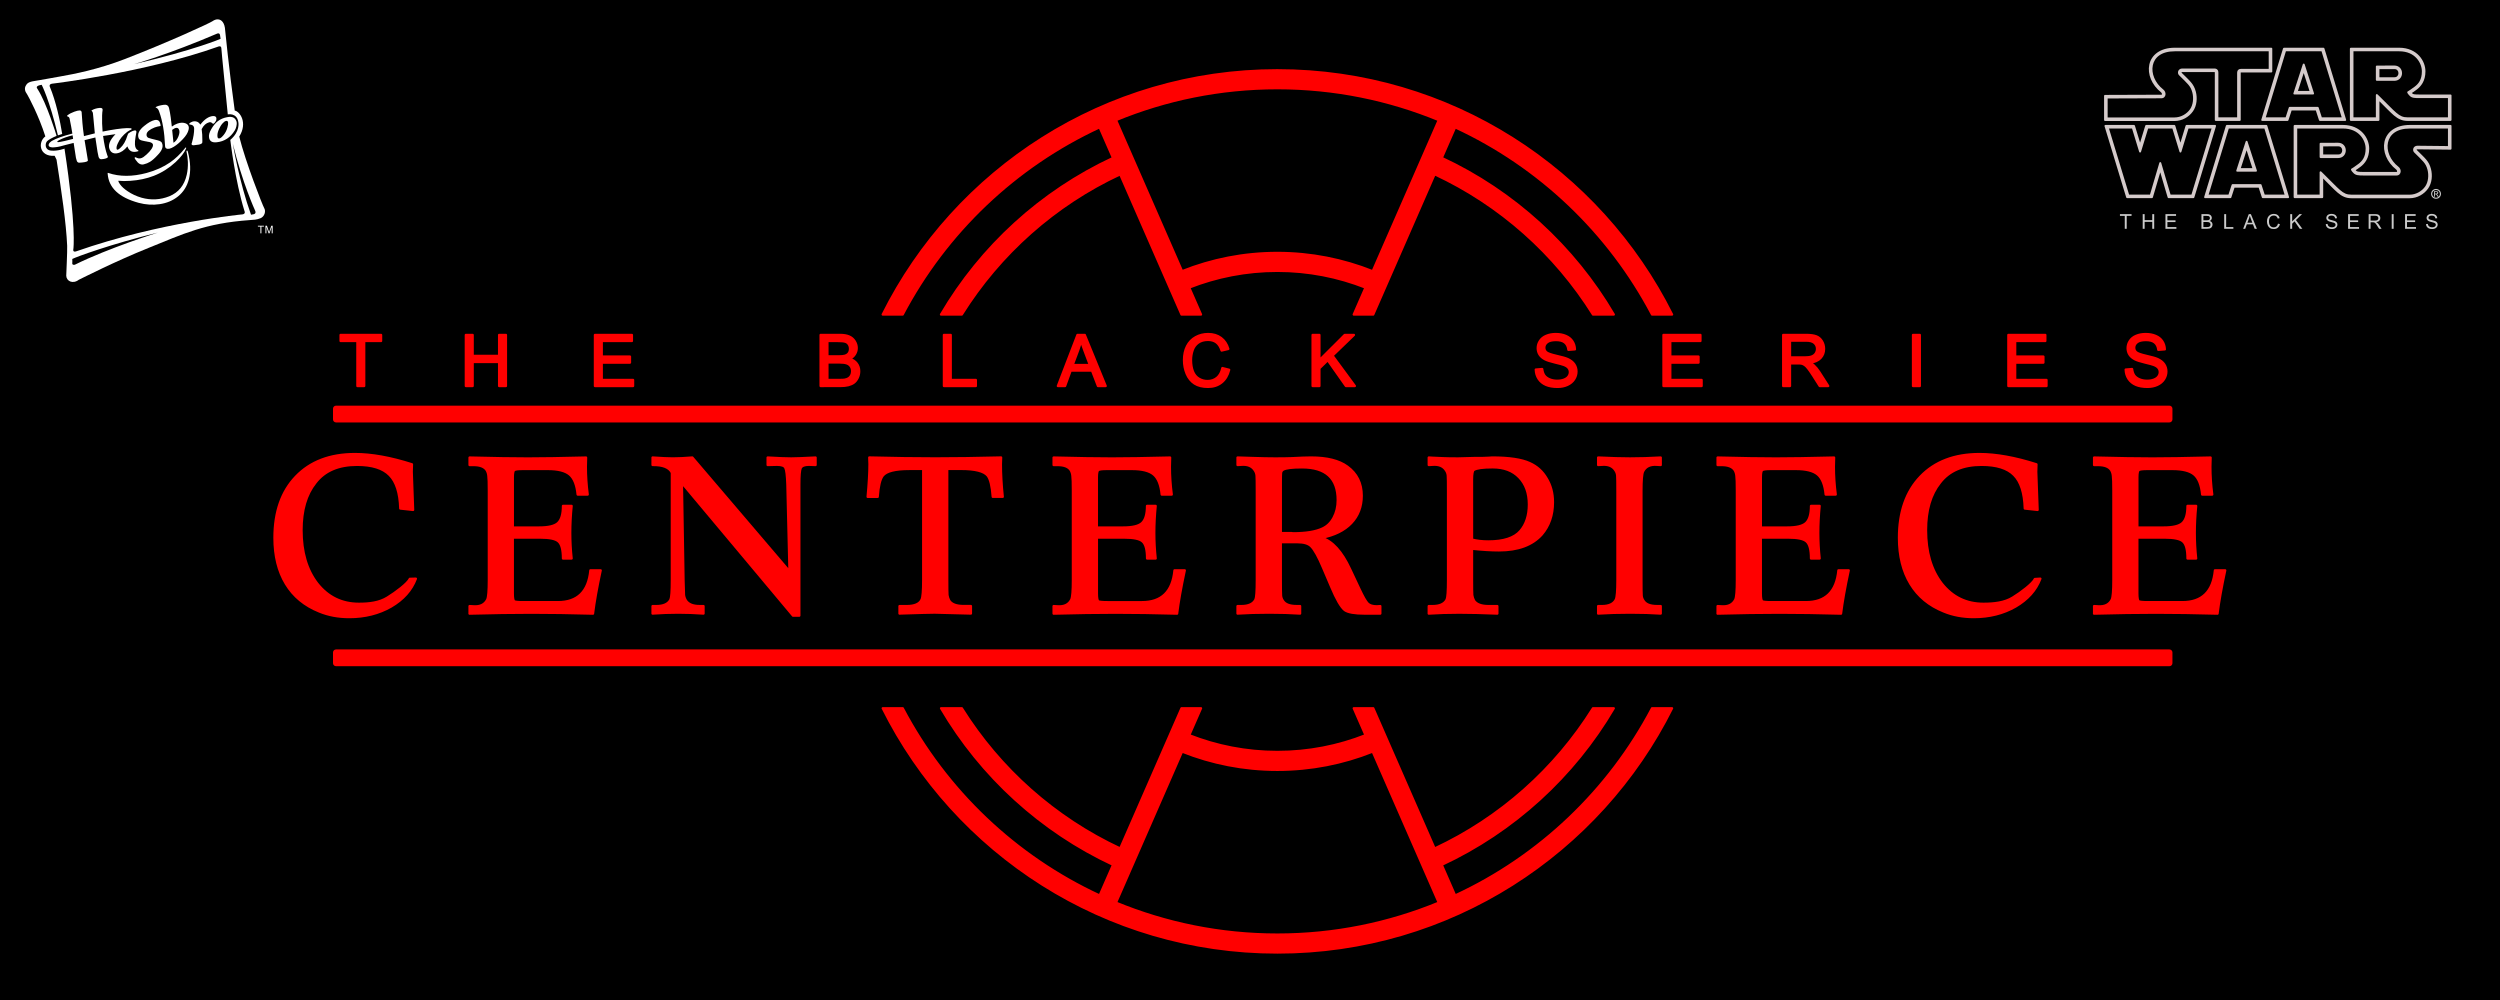
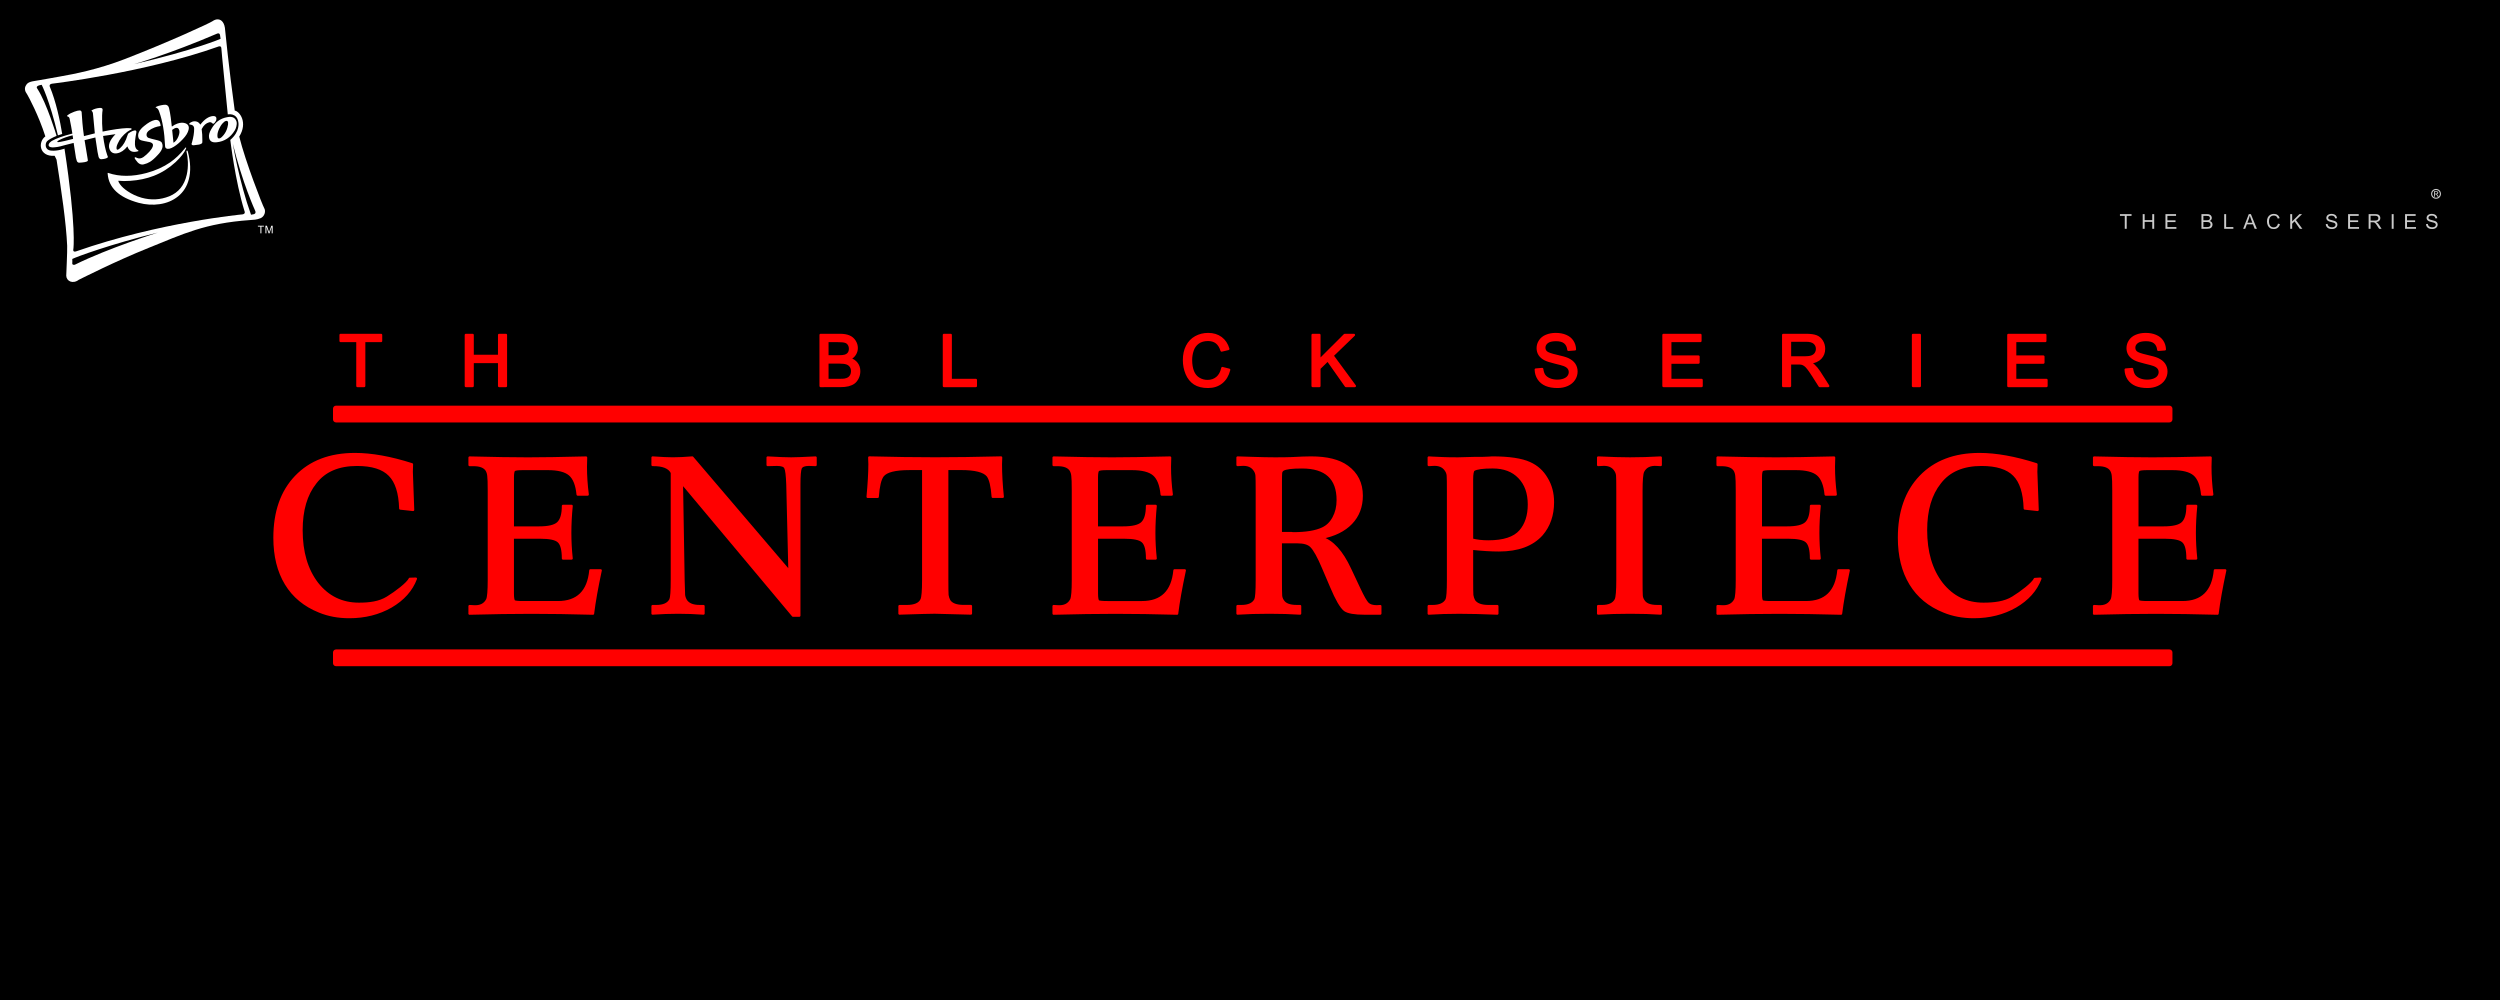
<svg xmlns="http://www.w3.org/2000/svg" xmlns:ns1="http://www.inkscape.org/namespaces/inkscape" xmlns:ns2="http://sodipodi.sourceforge.net/DTD/sodipodi-0.dtd" xmlns:xlink="http://www.w3.org/1999/xlink" width="1000" height="400" viewBox="0 0 264.583 105.833" version="1.1" id="svg8" ns1:version="0.92.3 (2405546, 2018-03-11)" ns2:docname="centerpiece.svg">
  <rect x="0" y="0" width="264.583" height="105.833" fill="#333333" stroke="none" />
  <defs id="defs2">
    <pattern patternTransform="rotate(45,-32.675,13.534)" id="pattern6669" xlink:href="#Strips1_1" />
    <pattern patternTransform="rotate(45)" patternUnits="userSpaceOnUse" width="5" height="1" id="Strips1_1">
      <rect style="fill:#000000;stroke:none" x="0" y="0" width="2" height="2" id="rect5946" />
    </pattern>
  </defs>
  <ns2:namedview id="base" pagecolor="#ffffff" bordercolor="#666666" borderopacity="1.0" ns1:pageopacity="0.0" ns1:pageshadow="2" ns1:zoom="1" ns1:cx="505.40548" ns1:cy="275.1761" ns1:document-units="mm" ns1:current-layer="layer1" showgrid="false" showguides="true" ns1:guide-bbox="true" ns1:window-width="1680" ns1:window-height="1027" ns1:window-x="-8" ns1:window-y="-8" ns1:window-maximized="1" ns1:snap-page="true" units="px" fit-margin-top="0" fit-margin-left="0" fit-margin-right="0" fit-margin-bottom="0" />
  <g ns1:label="Calque 1" ns1:groupmode="layer" id="layer1" transform="translate(-12.218,-10.472)">
    <g id="layer1-2" transform="matrix(0.265,0,0,0.265,12.218,10.472)">
      <rect y="0" x="0" height="400" width="1000" id="Black" style="fill:#000000;stroke:none" />
      <g id="g1674" transform="matrix(0.222,0,0,0.222,800.206,12.715)">
        <path style="fill:#000000;stroke:none" d="m 307.857,31.785 c -51.355,0 -55.021,49.32 -22.57,74.641 3.913,3.053 3.677,9.891 -1.537,9.891 -8.75,0 -99.91,0.357 -99.91,0.357 V 157.209 h 123.482 c 12.505,0 23.953,-6.686 30.588,-16.107 6.339,-9 7.412,-22.043 4.643,-32.697 -3.436,-13.218 -9.558,-17.396 -24.785,-32.623 -1.786,-1.786 -1.338,-6.607 3.305,-6.607 h 58.035 c 3.036,0 3.928,1.692 3.928,4.33 v 83.527 h 40.18 V 73.504 c 0,-2.5 1.332,-3.691 4.014,-3.691 h 52.772 V 31.785 Z m 197.496,0 -38.211,125.246 h 42.424 l 6.09,-18.816 h 48.242 l 6.09,18.816 h 42.422 L 574.199,31.785 Z m 120.689,0 V 157.031 h 46.719 v -39.801 c 29.795,28.871 35.998,39.801 54.023,39.801 h 75.654 v -41.064 h -53.916 c -9.849,0 -13.032,-0.298 -15.666,-2.932 -2.634,-2.634 -3.215,-3.75 -3.215,-3.75 0,0 4.554,-2.678 11.607,-8.035 7.054,-5.357 14.285,-13.749 14.285,-30.178 0,-16.429 -13.036,-39.287 -44.107,-39.287 z m -86.266,31.906 14.814,45.773 h -29.629 z m 163.037,0.127 c 14.142,-0.059 14.142,21.088 0,21.088 H 672.762 V 63.945 Z M 185.111,170.713 223.209,295.959 h 42.398 l 16.1,-54.605 16.098,54.605 H 340.203 L 378.303,170.713 H 330.103 L 318.004,210.291 305.904,170.713 H 257.508 l -12.1,39.578 -12.1,-39.578 z m 217.475,0 -38.211,125.246 h 42.424 l 6.09,-18.816 h 48.242 l 6.09,18.816 h 42.422 L 471.432,170.713 Z m 122.297,0 v 125.246 h 46.719 v -39.801 c 29.795,28.871 35.998,40.023 54.023,39.98 h 104.713 c 12.505,0 23.953,-6.688 30.588,-16.109 6.339,-9 7.414,-22.043 4.645,-32.697 -3.436,-13.218 -9.56,-17.396 -24.787,-32.623 -1.786,-1.786 -1.338,-6.607 3.305,-6.607 l 58.352,0.639 V 170.713 h -71.566 c -51.355,0 -55.021,49.32 -22.57,74.641 3.913,3.053 3.677,9.891 -1.537,9.891 h -59.402 c -9.849,0 -13.032,-0.647 -15.666,-3.281 -2.634,-2.634 -3.215,-3.75 -3.215,-3.75 0,0 4.554,-2.678 11.607,-8.035 7.054,-5.357 14.285,-13.749 14.285,-30.178 0,-16.429 -13.036,-39.287 -44.107,-39.287 z m -87.873,31.906 14.814,45.773 h -29.629 z m 164.645,0.127 c 14.142,-0.059 14.142,21.088 0,21.088 h -30.053 v -20.961 z" id="SW-BG" ns1:connector-curvature="0" />
-         <path style="fill:#d5cbcb;fill-opacity:1;stroke:none" d="m 307.854,28.573 c -26.718,0 -42.261,13.415 -45.849,30.369 -3.584,16.932 4.236,36.694 21.304,50.012 0.978,0.763 1.529,2.382 1.439,3.226 -0.048,0.457 -0.198,0.664 -0.273,0.738 -0.137,0.136 -0.072,0.185 -0.723,0.185 l -101.435,0.362 c -0.937,0.006 -1.693,0.768 -1.69,1.705 v 43.553 c 0.002,0.937 0.761,1.696 1.698,1.698 h 124.998 c 13.647,0 25.988,-7.217 33.211,-17.473 7.074,-10.045 8.109,-23.892 5.13,-35.352 -1.816,-6.986 -4.532,-11.946 -8.622,-16.816 -4.083,-4.862 -9.436,-9.709 -17,-17.274 0.281,0.281 0.066,0.082 0.022,-0.14 -0.044,-0.222 -0.023,-0.485 0,-0.554 0.093,-0.284 0.109,-0.276 0.125,-0.288 0.017,-0.012 0.206,-0.14 0.886,-0.14 h 58.029 c 0.415,0 0.538,0.042 0.605,0.059 -0.097,-0.108 0.111,0.203 0.111,1.063 v 85.039 c 0.002,0.94 0.765,1.7 1.705,1.698 h 43.199 c 0.94,0.002 1.703,-0.758 1.705,-1.698 V 73.507 c 0,-0.73 0.004,-0.458 -0.044,-0.413 -0.153,0.14 -0.026,-0.066 0.842,-0.066 h 54.286 c 0.94,-0.002 1.7,-0.765 1.698,-1.705 V 30.271 c -0.002,-0.937 -0.761,-1.696 -1.698,-1.698 z m 197.222,0 c -0.416,0 -0.634,-0.115 -1.344,0.155 -0.355,0.135 -0.791,0.508 -0.974,0.805 -0.183,0.297 -0.212,0.459 -0.243,0.554 -0.004,0.015 -0.011,0.029 -0.015,0.044 L 463.472,158.044 c -0.336,1.096 0.485,2.203 1.631,2.2 h 45.561 c 0.738,-0.001 1.391,-0.478 1.617,-1.181 l 5.714,-17.635 h 43.568 l 5.706,17.635 c 0.226,0.703 0.879,1.18 1.617,1.181 h 45.568 c 1.143,-0.001 1.959,-1.107 1.624,-2.2 L 576.946,29.777 c -0.219,-0.717 -0.882,-1.205 -1.631,-1.203 z m 119.454,0 c -0.937,0.002 -1.696,0.761 -1.698,1.698 v 1.513 126.762 c 0.002,0.937 0.761,1.696 1.698,1.698 h 49.747 c 0.937,-0.002 1.696,-0.761 1.698,-1.698 v -33.639 c 11.004,10.917 19.581,19.98 26.139,25.504 7.841,6.604 14.991,9.833 24.67,9.833 h 77.17 c 0.937,-0.002 1.696,-0.761 1.698,-1.698 v -44.092 c -0.002,-0.937 -0.761,-1.696 -1.698,-1.698 h -55.431 c -4.889,0 -8.07,-0.106 -9.995,-0.436 -1.976,-0.338 -2.458,-0.613 -3.403,-1.558 -0.385,-0.385 -0.472,-0.523 -0.731,-0.805 1.793,-1.141 4.12,-2.596 8.799,-6.149 7.516,-5.708 15.554,-15.354 15.554,-32.739 0,-9.059 -3.526,-19.577 -11.25,-27.977 -7.73,-8.407 -19.741,-14.52 -36.068,-14.52 z m -316.676,6.422 h 168.935 v 31.602 h -49.562 c -1.818,0 -3.715,0.417 -5.175,1.75 -1.489,1.36 -2.052,3.305 -2.052,5.16 v 80.315 h -33.75 V 73.507 c 0,-1.661 -0.251,-3.572 -1.528,-5.167 -1.336,-1.669 -3.454,-2.377 -5.618,-2.377 h -58.029 c -3.528,-4e-6 -6.237,2.164 -7.116,4.843 -0.815,2.482 -0.387,5.326 1.535,7.249 7.661,7.661 12.984,12.527 16.624,16.86 3.647,4.343 5.699,8.052 7.323,14.299 2.556,9.832 1.431,22.103 -4.156,30.037 -6.044,8.582 -16.606,14.749 -27.963,14.749 H 187.05 v -34.126 c 5.428,-0.021 88.317,-0.347 96.703,-0.347 2.036,0 3.916,-0.723 5.249,-2.045 1.307,-1.297 1.959,-2.984 2.133,-4.628 0.344,-3.248 -0.993,-6.718 -3.868,-8.962 -15.38,-12.001 -21.952,-29.566 -18.979,-43.612 2.978,-14.071 14.905,-25.283 39.567,-25.283 z m 199.879,0 h 64.09 l 36.245,118.826 h -35.743 l -5.706,-17.643 c -0.229,-0.702 -0.885,-1.177 -1.624,-1.174 h -50.44 c -0.736,2.2e-4 -1.388,0.474 -1.617,1.174 l -5.706,17.643 h -35.751 z m 121.521,0 h 82.175 c 14.752,0 24.773,5.308 31.336,12.446 6.557,7.131 9.56,16.27 9.56,23.629 0,15.5 -6.394,22.59 -13.022,27.623 -6.934,5.267 -11.287,7.825 -11.287,7.825 l -1.24,0.723 c -0.781,0.458 -1.067,1.448 -0.65,2.251 l 0.664,1.277 c 0.008,0.01 0.015,0.02 0.023,0.029 0,0 0.328,0.597 0.915,1.351 0.572,0.733 1.463,1.758 2.857,3.152 1.764,1.764 4.047,2.87 6.858,3.351 2.768,0.474 6.126,0.524 11.08,0.524 h 50.706 v 34.643 h -72.446 c -8.382,0 -13.291,-2.223 -20.529,-8.319 -7.224,-6.085 -16.292,-16.077 -31.255,-30.576 0,-0.003 0,-0.005 0,-0.008 l -2.569,-2.48 c -1.078,-1.035 -2.871,-0.276 -2.879,1.218 V 153.821 H 629.255 Z M 539.705,57.082 c -0.709,0.031 -1.324,0.499 -1.543,1.174 l -16.897,52.197 c -0.353,1.097 0.464,2.22 1.617,2.222 h 33.787 c 1.152,-0.002 1.97,-1.125 1.617,-2.222 L 541.395,58.256 c -0.236,-0.726 -0.927,-1.206 -1.69,-1.174 z m 163.095,3.521 -31.558,0.133 c -0.937,0.006 -1.693,0.768 -1.69,1.705 v 23.976 c 0.002,0.937 0.761,1.696 1.698,1.698 h 31.565 c 4.352,0 7.979,-1.72 10.349,-4.377 2.354,-2.639 3.469,-6.043 3.469,-9.397 0,-3.354 -1.111,-6.764 -3.469,-9.397 -2.374,-2.652 -6.012,-4.359 -10.364,-4.341 z m 0.03,6.43 c 2.754,-0.012 4.352,0.869 5.544,2.2 1.17,1.307 1.838,3.19 1.838,5.108 0,1.918 -0.664,3.807 -1.838,5.123 -1.196,1.34 -2.805,2.229 -5.559,2.229 h -26.84 V 67.144 Z m -163.051,7.087 10.401,32.133 H 529.378 Z M 183.071,167.5 c -1.142,-0.002 -1.961,1.099 -1.631,2.192 l 0.598,1.956 38.423,126.319 c 0.218,0.714 0.877,1.202 1.624,1.203 h 44.653 c 0.754,2e-4 1.417,-0.495 1.631,-1.218 l 13.339,-45.236 13.332,45.236 c 0.214,0.723 0.878,1.218 1.631,1.218 h 44.653 c 0.747,-0.001 1.405,-0.489 1.624,-1.203 l 39.021,-128.275 c 0.329,-1.09 -0.485,-2.189 -1.624,-2.192 h -51.363 c -0.747,10e-4 -1.406,0.489 -1.624,1.203 l -9.353,30.605 -9.353,-30.605 c -0.219,-0.717 -0.882,-1.205 -1.631,-1.203 h -50.632 c -0.747,10e-4 -1.406,0.489 -1.624,1.203 l -9.36,30.598 -9.353,-30.598 c -0.218,-0.714 -0.877,-1.202 -1.624,-1.203 z m 218.681,0 c -0.162,0 -0.605,-0.151 -1.307,0.391 -0.213,0.164 -0.115,0.199 -0.214,0.34 -0.224,0.204 -0.39,0.464 -0.48,0.753 l -0.008,0.029 -39.035,127.958 c -0.335,1.093 0.481,2.198 1.624,2.2 h 45.568 c 0.736,-2.5e-4 1.388,-0.474 1.617,-1.174 l 5.706,-17.643 h 43.568 l 5.714,17.643 c 0.228,0.7 0.881,1.173 1.617,1.174 h 45.561 c 1.143,-10e-4 1.959,-1.107 1.624,-2.2 L 474.176,168.704 c -0.218,-0.714 -0.877,-1.202 -1.624,-1.203 z m 121.617,0 c -0.937,0.002 -1.696,0.761 -1.698,1.698 v 1.513 126.762 c 0.002,0.937 0.761,1.696 1.698,1.698 h 49.747 c 0.937,-0.002 1.696,-0.761 1.698,-1.698 V 263.849 c 11,10.926 19.578,20.029 26.132,25.593 7.834,6.651 14.99,9.927 24.678,9.906 h 104.712 c 13.647,0 25.995,-7.209 33.218,-17.466 7.074,-10.044 8.102,-23.899 5.123,-35.359 -1.816,-6.986 -4.531,-11.946 -8.622,-16.816 -4.084,-4.862 -9.436,-9.702 -17,-17.266 0.28,0.281 0.066,0.075 0.023,-0.148 -0.044,-0.222 -0.023,-0.485 0,-0.554 0.093,-0.283 0.116,-0.276 0.133,-0.288 0.015,-0.012 0.211,-0.136 0.864,-0.14 l 59.86,0.657 c 0.946,0.011 1.718,-0.752 1.72,-1.698 v -41.073 c -0.002,-0.937 -0.761,-1.696 -1.698,-1.698 H 730.874 c -26.718,0 -42.268,13.415 -45.856,30.369 -3.584,16.932 4.244,36.702 21.312,50.02 0.978,0.763 1.521,2.375 1.432,3.219 -0.048,0.457 -0.191,0.664 -0.266,0.738 -0.137,0.136 -0.079,0.185 -0.731,0.185 h -59.402 c -4.851,0 -7.979,-0.186 -9.884,-0.583 -1.951,-0.407 -2.518,-0.769 -3.506,-1.757 -0.385,-0.385 -0.473,-0.523 -0.731,-0.805 1.794,-1.141 4.116,-2.598 8.792,-6.149 7.516,-5.708 15.554,-15.354 15.554,-32.739 0,-9.059 -3.526,-19.577 -11.25,-27.977 -7.73,-8.407 -19.741,-14.52 -36.068,-14.52 z m -333.927,6.422 h 41.486 l 12.852,42.04 c 0.488,1.61 2.767,1.61 3.255,0 l 12.852,-42.04 h 43.642 l 12.852,42.04 c 0.496,1.594 2.752,1.594 3.248,0 l 12.852,-42.04 h 41.486 L 337.825,292.749 h -37.618 l -16.868,-57.224 c -0.48,-1.626 -2.783,-1.626 -3.263,0 l -16.875,57.224 h -37.611 z m 215.522,0 h 64.09 L 505.305,292.749 h -35.75 l -5.706,-17.643 c -0.228,-0.7 -0.881,-1.173 -1.617,-1.174 H 411.791 c -0.739,-0.003 -1.395,0.471 -1.624,1.174 L 404.461,292.749 H 368.718 Z m 123.13,0 h 82.175 c 14.752,0 24.773,5.308 31.336,12.446 6.557,7.131 9.56,16.27 9.56,23.629 0,15.5 -6.387,22.59 -13.014,27.623 -6.934,5.267 -11.294,7.825 -11.294,7.825 l -1.24,0.723 c -0.781,0.458 -1.067,1.448 -0.65,2.251 l 0.664,1.277 c 0.008,0.01 0.015,0.02 0.023,0.029 0,0 0.327,0.597 0.915,1.351 0.572,0.733 1.463,1.758 2.857,3.152 1.709,1.709 3.92,2.917 6.747,3.506 2.789,0.581 6.199,0.723 11.191,0.723 h 59.402 c 2.036,0 3.923,-0.73 5.256,-2.052 1.307,-1.297 1.959,-2.984 2.133,-4.628 0.344,-3.248 -1.001,-6.718 -3.875,-8.962 -15.38,-12.001 -21.944,-29.566 -18.971,-43.612 2.978,-14.071 14.905,-25.283 39.567,-25.283 h 68.356 v 31.565 l -55.114,-0.598 c -0.008,-5e-5 -0.015,-5e-5 -0.023,0 h -0.008 c -3.528,0 -6.237,2.164 -7.116,4.843 -0.815,2.482 -0.38,5.326 1.543,7.249 7.661,7.661 12.984,12.527 16.624,16.86 3.647,4.343 5.699,8.052 7.323,14.299 2.556,9.832 1.424,22.103 -4.163,30.037 -6.044,8.582 -16.607,14.749 -27.963,14.749 H 625.623 c -0.003,-1e-5 -0.004,-1e-5 -0.008,0 -8.368,0.02 -13.265,-2.238 -20.507,-8.386 -7.228,-6.136 -16.304,-16.185 -31.27,-30.687 l -2.569,-2.488 c -1.081,-1.037 -2.877,-0.273 -2.879,1.225 V 292.749 H 528.092 Z m -91.159,22.087 c -0.709,0.031 -1.324,0.499 -1.543,1.174 l -1.439,4.451 -15.45,47.746 c -0.353,1.097 0.464,2.22 1.617,2.222 h 33.787 c 1.152,-0.002 1.97,-1.125 1.617,-2.222 l -16.897,-52.197 c -0.236,-0.726 -0.927,-1.206 -1.69,-1.174 z m 164.705,3.521 -31.558,0.133 c -0.937,0.006 -1.693,0.768 -1.69,1.705 v 23.976 c 0.002,0.937 0.761,1.696 1.698,1.698 h 31.565 c 4.352,0 7.986,-1.713 10.357,-4.37 2.354,-2.639 3.462,-6.05 3.462,-9.405 0,-3.354 -1.111,-6.764 -3.47,-9.397 -2.374,-2.652 -6.012,-4.359 -10.364,-4.341 z m 0.03,6.43 c 2.754,-0.012 4.352,0.869 5.544,2.2 1.17,1.307 1.838,3.19 1.838,5.108 0,1.918 -0.664,3.807 -1.838,5.123 -1.196,1.34 -2.805,2.229 -5.559,2.229 h -26.841 v -14.55 z m -164.66,7.087 10.401,32.133 h -20.802 z" id="SW-Stroke" ns1:connector-curvature="0" />
        <path id="Registred" style="fill:#cbcbcb;stroke:none" d="m 777.79,282.561 c 1.496,0 2.956,0.386 4.381,1.157 1.425,0.764 2.535,1.862 3.33,3.295 0.795,1.425 1.193,2.913 1.193,4.464 0,1.535 -0.394,3.011 -1.181,4.428 -0.779,1.417 -1.878,2.519 -3.295,3.306 -1.409,0.779 -2.885,1.169 -4.428,1.169 -1.543,0 -3.023,-0.39 -4.44,-1.169 -1.409,-0.787 -2.507,-1.889 -3.295,-3.306 -0.787,-1.417 -1.181,-2.893 -1.181,-4.428 0,-1.551 0.398,-3.039 1.193,-4.464 0.803,-1.433 1.917,-2.531 3.342,-3.295 1.425,-0.771 2.885,-1.157 4.381,-1.157 z m -4.1e-4,1.99 c -1.165,0 -2.301,0.3 -3.408,0.901 -1.099,0.594 -1.96,1.447 -2.583,2.561 -0.623,1.107 -0.934,2.261 -0.934,3.462 0,1.194 0.304,2.341 0.912,3.44 0.616,1.092 1.473,1.946 2.572,2.561 1.099,0.608 2.246,0.912 3.44,0.912 1.194,0 2.341,-0.304 3.441,-0.912 1.099,-0.616 1.953,-1.469 2.561,-2.561 0.608,-1.099 0.912,-2.246 0.912,-3.44 0,-1.202 -0.311,-2.356 -0.934,-3.462 -0.616,-1.114 -1.477,-1.968 -2.583,-2.561 -1.107,-0.601 -2.239,-0.901 -3.397,-0.901 z m -3.563,11.924 v -9.826 h 3.376 c 1.154,0 1.989,0.093 2.505,0.278 0.516,0.177 0.928,0.492 1.234,0.944 0.307,0.452 0.46,0.932 0.46,1.44 0,0.718 -0.258,1.343 -0.774,1.876 -0.508,0.532 -1.186,0.831 -2.033,0.895 0.347,0.145 0.625,0.319 0.835,0.52 0.395,0.387 0.879,1.037 1.452,1.948 l 1.198,1.924 h -1.936 l -0.871,-1.549 c -0.686,-1.218 -1.238,-1.98 -1.658,-2.287 -0.29,-0.226 -0.714,-0.339 -1.271,-0.339 h -0.932 v 4.175 z m 1.585,-5.53 h 1.924 c 0.92,0 1.545,-0.137 1.876,-0.411 0.339,-0.274 0.508,-0.637 0.508,-1.089 0,-0.29 -0.081,-0.549 -0.242,-0.774 -0.161,-0.234 -0.387,-0.407 -0.678,-0.52 -0.282,-0.113 -0.811,-0.169 -1.585,-0.169 h -1.803 z" ns1:connector-curvature="0" />
        <path style="fill:#cbcbcb;stroke:none" d="m 486.124,327.472 c -2.326,0 -4.46,0.532 -6.402,1.6 -1.93,1.055 -3.423,2.608 -4.478,4.658 -1.043,2.038 -1.564,4.43 -1.564,7.175 0,2.518 0.462,4.874 1.385,7.068 0.935,2.194 2.29,3.874 4.064,5.037 1.786,1.151 4.102,1.726 6.943,1.726 2.746,0 5.064,-0.751 6.959,-2.25 1.906,-1.511 3.225,-3.699 3.957,-6.564 l -3.488,-0.881 c -0.48,2.218 -1.397,3.89 -2.752,5.017 -1.355,1.127 -3.01,1.691 -4.965,1.691 -1.607,0 -3.099,-0.413 -4.478,-1.24 -1.379,-0.827 -2.397,-2.075 -3.056,-3.742 -0.647,-1.678 -0.971,-3.639 -0.971,-5.881 0,-1.738 0.275,-3.422 0.826,-5.052 0.551,-1.643 1.504,-2.951 2.859,-3.922 1.367,-0.971 3.063,-1.457 5.09,-1.457 1.762,0 3.225,0.439 4.388,1.314 1.163,0.875 2.05,2.271 2.662,4.189 l 3.435,-0.809 c -0.707,-2.434 -1.961,-4.323 -3.76,-5.666 -1.798,-1.343 -4.016,-2.014 -6.654,-2.014 z m 103.588,0 c -1.774,0 -3.387,0.299 -4.838,0.898 -1.451,0.599 -2.553,1.481 -3.308,2.644 -0.755,1.151 -1.133,2.392 -1.133,3.722 0,1.211 0.305,2.308 0.916,3.291 0.623,0.971 1.565,1.786 2.824,2.445 0.971,0.516 2.668,1.069 5.09,1.656 2.422,0.575 3.986,1 4.693,1.275 1.103,0.42 1.895,0.941 2.375,1.564 0.48,0.611 0.719,1.331 0.719,2.158 0,0.815 -0.25,1.572 -0.754,2.267 -0.492,0.683 -1.248,1.221 -2.267,1.617 -1.019,0.396 -2.194,0.594 -3.525,0.594 -1.499,0 -2.846,-0.258 -4.045,-0.773 -1.199,-0.528 -2.086,-1.209 -2.662,-2.049 -0.563,-0.851 -0.924,-1.937 -1.08,-3.256 l -3.291,0.287 c 0.048,1.762 0.528,3.345 1.439,4.748 0.923,1.391 2.188,2.433 3.795,3.129 1.619,0.695 3.62,1.045 6.006,1.045 1.882,0 3.573,-0.342 5.072,-1.025 1.511,-0.695 2.667,-1.661 3.47,-2.896 0.803,-1.247 1.205,-2.572 1.205,-3.974 0,-1.415 -0.364,-2.661 -1.096,-3.74 -0.731,-1.091 -1.866,-1.99 -3.4,-2.697 -1.055,-0.48 -3.004,-1.038 -5.845,-1.674 -2.829,-0.647 -4.578,-1.277 -5.25,-1.889 -0.683,-0.611 -1.025,-1.391 -1.025,-2.338 0,-1.091 0.478,-2.02 1.437,-2.787 0.971,-0.779 2.513,-1.17 4.623,-1.17 2.026,0 3.555,0.426 4.586,1.277 1.043,0.851 1.654,2.111 1.834,3.777 l 3.345,-0.252 c -0.06,-1.547 -0.492,-2.931 -1.295,-4.154 -0.803,-1.223 -1.954,-2.146 -3.453,-2.769 -1.487,-0.635 -3.208,-0.953 -5.162,-0.953 z m 180.37,0 c -1.774,0 -3.387,0.299 -4.838,0.898 -1.451,0.599 -2.553,1.481 -3.308,2.644 -0.755,1.151 -1.133,2.392 -1.133,3.722 0,1.211 0.305,2.308 0.916,3.291 0.623,0.971 1.565,1.786 2.824,2.445 0.971,0.516 2.668,1.069 5.09,1.656 2.422,0.575 3.986,1 4.693,1.275 1.103,0.42 1.895,0.941 2.375,1.564 0.48,0.611 0.719,1.331 0.719,2.158 3e-5,0.815 -0.252,1.572 -0.756,2.267 -0.492,0.683 -1.246,1.221 -2.265,1.617 -1.019,0.396 -2.194,0.594 -3.525,0.594 -1.499,0 -2.848,-0.258 -4.047,-0.773 -1.199,-0.528 -2.085,-1.209 -2.66,-2.049 -0.563,-0.851 -0.924,-1.937 -1.08,-3.256 l -3.291,0.287 c 0.048,1.762 0.528,3.345 1.439,4.748 0.923,1.391 2.188,2.433 3.795,3.129 1.619,0.695 3.62,1.045 6.005,1.045 1.882,0 3.573,-0.342 5.072,-1.025 1.511,-0.695 2.667,-1.661 3.471,-2.896 0.803,-1.247 1.205,-2.572 1.205,-3.974 0,-1.415 -0.366,-2.661 -1.098,-3.74 -0.731,-1.091 -1.864,-1.99 -3.398,-2.697 -1.055,-0.48 -3.004,-1.038 -5.845,-1.674 -2.829,-0.647 -4.58,-1.277 -5.252,-1.889 -0.683,-0.611 -1.023,-1.391 -1.023,-2.338 0,-1.091 0.478,-2.02 1.437,-2.787 0.971,-0.779 2.513,-1.17 4.623,-1.17 2.026,0 3.555,0.426 4.586,1.277 1.043,0.851 1.654,2.111 1.834,3.777 l 3.345,-0.252 c -0.06,-1.547 -0.492,-2.931 -1.295,-4.154 -0.803,-1.223 -1.954,-2.146 -3.453,-2.769 -1.487,-0.635 -3.208,-0.953 -5.162,-0.953 z m -560.906,0.449 v 3.111 h 8.687 v 23.253 h 3.488 v -23.253 h 8.722 v -3.111 z m 40.949,0 v 26.364 h 3.488 v -12.427 h 13.704 v 12.427 h 3.488 v -26.364 h -3.488 v 10.826 h -13.704 v -10.826 z m 40.927,0 v 26.364 h 19.673 v -3.111 h -16.185 v -8.974 h 14.585 v -3.092 h -14.585 v -8.076 h 15.573 v -3.111 z m 64.746,0 v 26.364 h 10.054 c 1.678,0 3.093,-0.144 4.244,-0.432 1.163,-0.3 2.127,-0.737 2.894,-1.312 0.767,-0.575 1.41,-1.39 1.926,-2.445 0.528,-1.067 0.791,-2.218 0.791,-3.453 0,-1.535 -0.432,-2.865 -1.295,-3.992 -0.851,-1.127 -2.075,-1.925 -3.67,-2.392 1.235,-0.611 2.158,-1.415 2.769,-2.41 0.611,-0.995 0.918,-2.056 0.918,-3.183 0,-1.211 -0.348,-2.368 -1.043,-3.471 -0.683,-1.115 -1.636,-1.937 -2.859,-2.465 -1.211,-0.54 -2.823,-0.809 -4.838,-0.809 z m 40.949,0 v 26.364 h 16.474 v -3.111 h -12.986 v -23.253 z m 44.222,0 -10.126,26.364 h 3.705 l 2.896,-7.984 h 11.025 l 3.074,7.984 h 3.974 l -10.79,-26.364 z m 74.537,0 v 26.364 h 3.49 v -9.134 l 4.316,-4.209 9.386,13.343 h 4.605 l -11.546,-15.681 11.06,-10.683 h -4.73 l -13.091,13.073 v -13.073 z m 104.129,0 v 26.364 h 19.673 v -3.111 h -16.185 v -8.974 h 14.585 v -3.092 h -14.585 v -8.076 h 15.573 v -3.111 z m 36.929,0 v 26.364 h 3.49 v -11.706 h 4.045 c 0.899,0 1.548,0.041 1.943,0.125 0.54,0.132 1.066,0.365 1.582,0.701 0.528,0.336 1.122,0.924 1.781,1.764 0.659,0.839 1.498,2.05 2.517,3.633 l 3.488,5.484 h 4.388 l -4.586,-7.175 c -0.911,-1.403 -1.875,-2.571 -2.894,-3.506 -0.479,-0.432 -1.182,-0.871 -2.105,-1.314 2.53,-0.348 4.4,-1.162 5.611,-2.445 1.211,-1.283 1.816,-2.86 1.816,-4.73 0,-1.451 -0.364,-2.775 -1.096,-3.974 -0.731,-1.199 -1.709,-2.032 -2.931,-2.5 -1.223,-0.48 -3.009,-0.719 -5.359,-0.719 z m 41.503,0 v 26.364 h 3.488 v -26.364 z m 24.04,0 v 26.364 h 19.675 v -3.111 H 725.595 v -8.974 h 14.585 v -3.092 H 725.595 v -8.076 h 15.575 v -3.111 z m -279.341,2.769 c 0.408,1.427 1.032,3.248 1.871,5.466 l 2.752,7.302 h -8.937 l 2.894,-7.734 c 0.611,-1.666 1.084,-3.344 1.42,-5.035 z m 217.288,0.145 h 8.343 c 1.954,0 3.382,0.402 4.281,1.205 0.911,0.803 1.367,1.827 1.367,3.074 0,0.851 -0.235,1.644 -0.703,2.375 -0.468,0.719 -1.15,1.246 -2.049,1.582 -0.899,0.324 -2.147,0.486 -3.742,0.486 h -7.498 z m -300.765,0.197 h 5.269 c 1.894,0 3.23,0.125 4.01,0.377 0.779,0.24 1.379,0.696 1.799,1.367 0.42,0.659 0.629,1.427 0.629,2.303 0,0.923 -0.228,1.691 -0.684,2.303 -0.444,0.611 -1.109,1.049 -1.996,1.312 -0.671,0.204 -1.779,0.305 -3.326,0.305 h -5.701 z m 0,11.077 h 6.095 c 1.679,0 2.962,0.151 3.849,0.451 0.899,0.288 1.6,0.796 2.103,1.527 0.504,0.719 0.756,1.571 0.756,2.555 0,0.839 -0.174,1.583 -0.521,2.23 -0.348,0.635 -0.792,1.121 -1.332,1.457 -0.54,0.336 -1.21,0.575 -2.014,0.719 -0.456,0.084 -1.246,0.125 -2.373,0.125 h -6.564 z" id="TBS-TXT" ns1:connector-curvature="0" />
      </g>
      <g id="Hasbro-Logo">
        <path ns1:connector-curvature="0" style="clip-rule:evenodd;fill:#ffffff;fill-opacity:1;fill-rule:evenodd;stroke-width:0.108" d="m 86.948,7.73 c -0.682,-0.01 -1.401,0.246 -2.065,0.727 -1.05,0.761 -17.623,8.403 -35.073,15.145 -10.649,4.114 -20.179,5.964 -25.69,6.924 -3.504,0.594 -7.973,1.474 -10.405,1.832 -2.433,0.358 -2.97,1.021 -3.458,1.933 -0.527,0.985 -0.344,2.194 0.567,3.355 0.619,1.016 4.63,8.476 7.289,16.827 -3.048,2.229 -2.545,8.168 3.717,7.757 l 0.754,1.545 c 2,12.675 3.837,25.277 4.245,34.384 0.097,2.16 -0.383,11.555 -0.369,11.961 0.073,2.117 2.54,3.477 5.014,1.621 1.379,-0.658 14.333,-7.289 27.975,-12.78 13.642,-5.491 22.341,-9.803 40.43,-11.072 1.328,-0.093 2.622,-0.085 4.206,-0.753 1.585,-0.668 2.174,-2.769 1.463,-3.953 C 104.838,81.998 97.995,64.488 95.546,54.542 99.02,49.001 95.803,44.534 93.747,44.153 91.41,27.335 89.923,12.111 89.923,12.111 89.77,9.063 88.449,7.752 86.948,7.73 Z" id="border" />
        <path ns1:connector-curvature="0" style="clip-rule:evenodd;fill:#000000;fill-opacity:1;fill-rule:evenodd;stroke-width:0.108" d="m 87.183,13.32 c -0.301,-0.004 -0.581,0.148 -0.581,0.148 C 67.642,21.612 53.533,25.63 53.533,25.63 77.717,19.977 88.095,15.505 88.095,15.505 l -0.21,-1.397 c -0.081,-0.623 -0.402,-0.783 -0.702,-0.787 z m 0.573,5.168 C 87.443,18.471 87.133,18.621 87.133,18.621 57.993,29.012 20.804,33.422 20.804,33.422 c -1.317,0.198 -0.947,1.109 -0.947,1.11 2.507,5.952 4.162,13.854 4.985,18.955 -0.563,0.161 -1.141,0.358 -1.708,0.574 -3.378,-14.245 -6.485,-20.19 -6.485,-20.19 -2.551,0.381 -2.025,1.217 -1.651,1.687 3.681,5.726 7.432,18.13 7.607,18.711 -1.694,0.692 -3.208,1.531 -3.787,2.113 -0.83,0.832 -1.082,3.485 1.556,3.766 2.638,0.282 5.379,-0.8 5.379,-0.8 4.807,31.469 3.559,39.985 3.559,39.985 -0.394,1.644 1.085,1.056 1.085,1.056 C 63.896,88.668 96.896,85.609 96.896,85.609 c 1.346,-0.235 0.725,-1.382 0.725,-1.382 -3.724,-11.965 -5.647,-28.354 -5.647,-28.354 4.007,-3.446 3.226,-6.98 3.226,-6.98 C 94.687,44.886 90.969,45.686 90.969,45.686 90.417,39.822 88.456,20.715 88.409,19.363 88.39,18.692 88.071,18.506 87.757,18.489 Z m 5.217,38.866 c 0,0 2.578,15.418 7.28,28.401 l 1.124,-0.217 c 0,0 1.173,-0.204 0.431,-1.603 0,-2.16e-4 -5.033,-10.955 -8.835,-26.582 z m -29.928,35.538 c -18.922,4.618 -32.724,9.766 -34.175,10.532 0.05,0.834 0,1.549 0,1.549 -0.186,1.083 1.048,0.733 1.048,0.733 13.388,-6.644 33.127,-12.815 33.127,-12.815 z" id="color" />
        <path ns1:connector-curvature="0" style="font-style:normal;font-variant:normal;font-weight:normal;font-stretch:normal;font-size:medium;line-height:125%;font-family:Arial;-inkscape-font-specification:Arial;text-align:start;letter-spacing:0px;word-spacing:0px;writing-mode:lr-tb;text-anchor:start;fill:#ffffff;fill-opacity:1;stroke:none;stroke-width:0.106px;stroke-linecap:butt;stroke-linejoin:miter;stroke-opacity:1" d="m 102.998,90.153 v 0.357 h 0.998 v 2.672 h 0.4 v -2.672 h 1.002 v -0.357 z m 3.012,0 v 3.029 h 0.385 v -2.578 l 0.877,2.578 h 0.361 l 0.879,-2.535 v 2.535 h 0.387 v -3.029 h -0.539 l -0.725,2.107 c -0.073,0.213 -0.128,0.374 -0.162,0.484 -0.03,-0.099 -0.079,-0.248 -0.145,-0.447 l -0.717,-2.145 z" id="tm" />
        <path ns1:connector-curvature="0" style="clip-rule:evenodd;fill:#ffffff;fill-opacity:1;fill-rule:evenodd;stroke-width:0.138" d="m 66.083,41.833 c -0.202,-0.019 -0.425,-0.012 -0.667,0.023 -1.534,0.209 -2.595,0.524 -3.209,0.908 -0.13,0.093 -0.093,0.197 0.142,0.256 0.554,0.175 0.967,0.732 1.262,1.664 1.31,3.664 2.075,8.165 2.3,13.458 0.012,0.593 0.179,0.988 0.474,1.116 0.684,0.406 1.709,0.174 3.078,-0.674 1.168,-0.721 2.349,-1.722 3.587,-3.048 1.238,-1.291 1.982,-2.536 2.253,-3.676 0.343,-1.337 -0.117,-2.233 -1.356,-2.663 -0.921,-0.302 -1.959,-0.245 -3.127,0.163 -0.72,0.245 -1.428,0.641 -2.124,1.164 l -0.094,-0.083 C 68.285,47.509 68.049,45.731 67.895,45.068 l -0.236,-1.199 c -0.082,-0.489 -0.178,-0.848 -0.296,-1.127 -0.248,-0.55 -0.673,-0.851 -1.28,-0.908 z m -26.445,1.28 c -1.097,0.116 -2.064,0.406 -2.914,0.895 -0.177,0.093 -0.237,0.176 -0.177,0.246 l 0.142,0.116 0.213,0.279 c 0.165,0.174 0.283,0.826 0.341,1.931 l 0.624,6.676 -4.342,1.106 C 33.242,52.419 33.055,50.651 32.913,49.069 l -0.271,-3.722 c 0.035,-0.838 -0.235,-1.245 -0.813,-1.245 -0.507,0 -1.216,0.175 -2.136,0.5 -1.109,0.396 -2.005,0.861 -2.713,1.42 -0.224,0.174 -0.26,0.313 -0.142,0.407 l 0.177,0.093 0.117,0.046 c 0.33,0.093 0.567,0.361 0.673,0.827 0.448,2.198 0.825,4.175 1.096,5.955 l -0.082,0.023 c -3.693,0.965 -6.25,1.833 -8.079,2.892 0,0 -1.434,0.837 -1.317,1.791 0.07,0.871 1.755,0.808 1.755,0.808 1.387,-0.085 2.354,-0.199 4.336,-0.804 l 3.895,-0.988 0.93,5.99 c 0.213,0.966 0.425,1.536 0.661,1.687 l 0.472,0.232 1.239,-0.081 c 1.592,-0.152 2.383,-0.419 2.383,-0.827 l -0.059,-0.451 -1.262,-7.654 4.307,-1.071 0.872,5.779 0.414,1.979 c 0.235,0.676 0.625,0.989 1.157,0.932 1.203,-0.094 2.006,-0.316 2.419,-0.641 0.141,-0.117 0.176,-0.267 0.094,-0.488 L 42.847,62.014 C 42.139,59.979 41.585,57.419 41.172,54.302 l 4.956,-0.72 c -2.3,2.349 -3.092,4.385 -2.337,6.106 0.271,0.64 0.684,1.104 1.239,1.36 0.531,0.234 1.134,0.293 1.806,0.153 1.475,-0.267 2.808,-1.187 4.036,-2.733 0.683,1.954 2.098,2.617 4.258,1.943 0.106,-0.023 0.166,-0.058 0.166,-0.139 0.012,-0.093 -0.047,-0.199 -0.201,-0.291 -0.731,-0.326 -1.144,-1.106 -1.203,-2.305 -0.059,-0.743 0.047,-1.767 0.259,-3.105 l 0.33,-1.838 c 0,-0.546 -0.294,-0.744 -0.884,-0.604 -0.425,0.093 -0.897,0.29 -1.393,0.558 -0.448,0.256 -0.744,0.453 -0.909,0.581 -0.13,0.163 -0.294,0.454 -0.423,0.897 -0.672,2.233 -1.642,3.873 -2.881,4.977 -0.885,0.803 -1.368,0.873 -1.451,0.199 -0.059,-0.547 0.096,-1.224 0.509,-2.061 0.754,-1.721 2.004,-3.269 3.774,-4.631 0.531,-0.383 1.063,-0.674 1.582,-0.895 0.13,-0.058 0.187,-0.128 0.187,-0.244 0,-0.14 -0.117,-0.232 -0.353,-0.291 l -1.51,-0.058 c -2.395,0.093 -5.641,0.559 -9.758,1.396 l -0.189,-3.223 c -0.059,-2.524 3.02e-4,-4.304 0.189,-5.328 0.059,-0.349 -0.012,-0.581 -0.236,-0.72 -0.189,-0.174 -0.566,-0.233 -1.096,-0.174 z m 45.423,3.234 c -1.71,0.14 -3.387,1.266 -5.015,3.372 l -0.035,0.046 -0.059,-0.046 v -0.012 c -0.532,-0.919 -1.359,-1.327 -2.467,-1.269 -0.365,0.023 -0.778,0.164 -1.239,0.409 -0.365,0.221 -0.6,0.372 -0.659,0.511 -0.106,0.174 -0.06,0.29 0.129,0.349 0.531,0.093 0.886,0.174 1.063,0.267 0.531,0.291 0.767,0.78 0.755,1.454 0.012,1.57 -0.284,3.408 -0.886,5.525 -0.342,0.732 -0.117,1.081 0.661,1.069 l 2.171,-0.277 c 0.838,-0.21 1.273,-0.478 1.309,-0.827 l 0.023,-0.639 c 0.023,-1.861 -0.082,-3.421 -0.271,-4.642 l 0.012,-0.093 c 0.756,-1.478 1.734,-2.361 2.973,-2.698 0.496,-0.128 0.944,0.023 1.358,0.465 0.141,0.116 0.236,0.163 0.295,0.116 0.331,-0.093 0.626,-0.418 0.921,-0.941 0.259,-0.337 0.355,-0.745 0.32,-1.222 -0.036,-0.64 -0.496,-0.953 -1.358,-0.918 z m 7.16,0.339 c -0.463,-0.041 -0.99,0.004 -1.58,0.126 -2.843,0.57 -4.628,1.94 -6.265,4.757 -0.8,1.375 -1.055,2.437 -0.886,3.385 0.212,1.454 1.251,2.082 3.103,1.861 3.044,-0.326 5.428,-1.896 7.139,-4.687 l 0.33,-0.641 c 0,0 0.761,-1.692 0.386,-2.971 -0.307,-1.047 -1.036,-1.449 -1.036,-1.449 -0.33,-0.215 -0.729,-0.341 -1.192,-0.382 z M 62.229,47.882 c -0.141,0.007 -0.288,0.026 -0.445,0.058 -1.227,0.268 -2.597,1.047 -4.155,2.326 -2.1,1.652 -2.854,3.281 -2.265,4.91 0.178,0.442 0.613,0.766 1.297,0.941 0.849,0.221 1.582,0.348 2.231,0.453 l -0.084,0.012 c 1.121,0.104 1.852,0.397 2.147,0.839 0.189,0.292 0.189,0.721 0,1.243 l -0.4,0.769 -0.897,1.152 c -0.755,0.825 -1.533,1.523 -2.36,2.128 -0.872,0.605 -1.734,0.721 -2.619,0.349 -0.177,-0.058 -0.294,-0.139 -0.376,-0.209 l -0.273,-0.046 c -0.153,0.023 -0.234,0.082 -0.257,0.221 -0.012,0.128 0.059,0.303 0.224,0.523 l 0.306,0.444 c 0.909,1.372 1.935,1.918 3.068,1.65 0.967,-0.222 1.792,-0.569 2.524,-1.011 0.897,-0.559 1.924,-1.453 3.068,-2.709 1.722,-1.744 2.312,-3.304 1.781,-4.642 -0.094,-0.581 -0.743,-1.001 -1.9,-1.28 -1.876,-0.442 -3.033,-0.755 -3.528,-0.93 -0.33,-0.128 -0.566,-0.36 -0.708,-0.709 -0.094,-0.256 -0.118,-0.548 -0.059,-0.839 0.142,-0.954 1.227,-1.825 3.244,-2.64 0.649,-0.244 1.406,-0.42 2.266,-0.56 l 0.082,-0.058 -0.084,-0.697 c -0.227,-1.17 -0.842,-1.735 -1.83,-1.687 z m 28.2,0.383 c 0.767,-0.011 0.884,0.872 0.388,2.663 -0.295,1.14 -0.825,2.164 -1.545,3.037 -0.519,0.64 -0.943,1.036 -1.32,1.21 -0.33,0.128 -0.568,0.151 -0.745,0.07 -0.295,-0.151 -0.411,-0.594 -0.376,-1.35 0.035,-0.779 0.295,-1.65 0.767,-2.617 0.354,-0.756 0.733,-1.361 1.098,-1.803 l 0.825,-0.815 c 0.295,-0.232 0.59,-0.372 0.909,-0.395 z m -20.037,2.793 c 0.441,-0.049 0.776,0.122 1.006,0.511 0.413,0.676 0.367,1.629 -0.117,2.851 -0.496,1.221 -1.146,2.093 -1.995,2.593 l -0.531,-5.142 c 0.649,-0.494 1.196,-0.764 1.636,-0.813 z m -41.395,2.965 0.201,1.443 c -2.772,0.71 -4.542,1.141 -5.344,1.234 -0.614,0.139 -0.944,0.105 -0.967,-0.116 -0.023,-0.151 0.236,-0.362 0.767,-0.641 1.51,-0.791 3.281,-1.408 5.309,-1.896 z m 45.076,4.91 c -0.056,0.029 -0.103,0.087 -0.138,0.174 l -0.234,0.291 c -1.734,2.151 -3.646,3.979 -5.723,5.432 -2.654,1.838 -5.805,3.258 -9.427,4.247 -5.698,1.523 -10.794,1.523 -15.29,0 l -0.201,-0.048 c -0.082,0.058 -0.094,0.176 -0.059,0.374 0.413,5.607 4.518,9.456 12.364,11.597 2.855,0.767 5.65,0.942 8.399,0.535 2.855,-0.418 5.287,-1.453 7.316,-3.081 2.159,-1.745 3.622,-4.026 4.342,-6.875 0.814,-3.142 0.695,-6.771 -0.367,-10.902 l -0.14,-0.428 c -0.059,-0.094 -0.119,-0.118 -0.213,-0.095 -0.224,0.024 -0.283,0.153 -0.224,0.385 0.318,1.279 0.494,2.664 0.554,4.117 0.058,1.814 -0.083,3.524 -0.449,5.128 -0.944,4.211 -3.266,7.085 -6.959,8.597 -3.587,1.431 -7.28,1.628 -11.079,0.581 -2.065,-0.605 -3.905,-1.453 -5.557,-2.582 -1.357,-0.907 -2.361,-1.826 -3.033,-2.756 -0.378,-0.524 -0.625,-0.989 -0.731,-1.396 l 0.059,-0.035 c 1.381,0.14 2.974,0.151 4.767,0.023 3.398,-0.234 6.548,-0.896 9.392,-2.001 3.209,-1.256 6.101,-3.082 8.719,-5.502 2.124,-2 3.493,-3.782 4.129,-5.351 0.118,-0.222 0.119,-0.372 -0.023,-0.43 -0.071,-0.03 -0.137,-0.029 -0.193,0 z" id="hasbro-name" />
      </g>
    </g>
    <g id="g888" transform="matrix(2.491,0,0,2.491,-53.221,-739.086)">
-       <path id="path830" d="m 303.928,1146.77 c -27.693,0 -51.667,15.948 -63.27,39.148 h 3.195 c 6.926,-13.151 18.038,-23.751 31.574,-30.021 l 2.156,4.93 c -11.542,5.379 -21.168,14.18 -27.58,25.092 h 3.324 c 6.091,-9.738 14.91,-17.592 25.396,-22.486 l 9.836,22.486 h 3.119 l -1.893,-4.326 c 4.378,-1.726 9.146,-2.682 14.141,-2.682 4.996,0 9.76,0.959 14.139,2.686 l -1.891,4.322 h 3.119 l 9.842,-22.498 c 10.49,4.895 19.31,12.755 25.4,22.498 h 3.324 c -6.412,-10.918 -16.038,-19.725 -27.584,-25.105 l 2.15,-4.916 c 13.538,6.271 24.651,16.87 31.578,30.021 h 3.197 c -11.605,-23.201 -35.582,-39.148 -63.275,-39.148 z m 0,2.857 c 9.17,0 17.907,1.825 25.885,5.117 l -10.605,24.244 c -4.73,-1.884 -9.88,-2.936 -15.279,-2.936 -5.398,0 -10.551,1.046 -15.281,2.93 l -10.604,-24.238 c 7.977,-3.292 16.715,-5.117 25.885,-5.117 z m -63.266,99.424 c 11.604,23.199 35.575,39.148 63.266,39.148 27.69,0 51.665,-15.95 63.271,-39.148 h -3.197 c -6.927,13.149 -18.039,23.749 -31.574,30.02 l -2.154,-4.924 c 11.543,-5.38 21.169,-14.182 27.582,-25.096 h -3.326 c -6.091,9.738 -14.91,17.594 -25.396,22.488 l -9.836,-22.488 h -3.121 l 1.891,4.322 c -4.378,1.727 -9.143,2.686 -14.139,2.686 -4.994,0 -9.761,-0.96 -14.139,-2.686 l 1.891,-4.322 h -3.121 l -9.834,22.48 c -10.483,-4.894 -19.3,-12.747 -25.391,-22.48 h -3.324 c 6.413,10.909 16.036,19.709 27.576,25.088 l -2.158,4.932 c -13.534,-6.271 -24.644,-16.87 -31.57,-30.02 z m 47.984,6.936 c 4.73,1.883 9.883,2.928 15.281,2.928 5.398,0 10.551,-1.043 15.281,-2.928 l 10.602,24.236 c -7.977,3.292 -16.714,5.119 -25.883,5.119 -9.169,0 -17.906,-1.827 -25.883,-5.119 z" style="color:#000000;font-style:normal;font-variant:normal;font-weight:normal;font-stretch:normal;font-size:medium;line-height:normal;font-family:sans-serif;font-variant-ligatures:normal;font-variant-position:normal;font-variant-caps:normal;font-variant-numeric:normal;font-variant-alternates:normal;font-feature-settings:normal;text-indent:0;text-align:start;text-decoration:none;text-decoration-line:none;text-decoration-style:solid;text-decoration-color:#000000;letter-spacing:normal;word-spacing:normal;text-transform:none;writing-mode:lr-tb;direction:ltr;text-orientation:mixed;dominant-baseline:auto;baseline-shift:baseline;text-anchor:start;white-space:normal;shape-padding:0;clip-rule:nonzero;display:inline;overflow:visible;visibility:visible;opacity:1;isolation:auto;mix-blend-mode:normal;color-interpolation:sRGB;color-interpolation-filters:linearRGB;solid-color:#000000;solid-opacity:1;vector-effect:none;fill:#ff0000;fill-opacity:1;fill-rule:nonzero;stroke:#ff0000;stroke-width:0.378;stroke-linecap:round;stroke-linejoin:round;stroke-miterlimit:4;stroke-dasharray:none;stroke-dashoffset:20;stroke-opacity:1;paint-order:stroke markers fill;color-rendering:auto;image-rendering:auto;shape-rendering:auto;text-rendering:auto;enable-background:accumulate" ns1:connector-curvature="0" transform="scale(0.265)" />
      <path ns2:nodetypes="ccccccccc" ns1:connector-curvature="0" id="path878" d="m 40.547,318.141 c -0.071,-5e-4 -0.129,0.058 -0.129,0.129 v 0.455 c -5.02e-4,0.071 0.058,0.129 0.129,0.129 h 77.893 c 0.071,5e-4 0.129,-0.058 0.129,-0.129 v -0.455 c 5e-4,-0.071 -0.058,-0.129 -0.129,-0.129 z" style="color:#000000;font-style:normal;font-variant:normal;font-weight:normal;font-stretch:normal;font-size:medium;line-height:normal;font-family:sans-serif;font-variant-ligatures:normal;font-variant-position:normal;font-variant-caps:normal;font-variant-numeric:normal;font-variant-alternates:normal;font-feature-settings:normal;text-indent:0;text-align:start;text-decoration:none;text-decoration-line:none;text-decoration-style:solid;text-decoration-color:#000000;letter-spacing:normal;word-spacing:normal;text-transform:none;writing-mode:lr-tb;direction:ltr;text-orientation:mixed;dominant-baseline:auto;baseline-shift:baseline;text-anchor:start;white-space:normal;shape-padding:0;clip-rule:nonzero;display:inline;overflow:visible;visibility:visible;opacity:1;isolation:auto;mix-blend-mode:normal;color-interpolation:sRGB;color-interpolation-filters:linearRGB;solid-color:#000000;solid-opacity:1;vector-effect:none;fill:#ff0000;fill-opacity:1;fill-rule:nonzero;stroke:none;stroke-width:0.256;stroke-linecap:round;stroke-linejoin:round;stroke-miterlimit:4;stroke-dasharray:none;stroke-dashoffset:20;stroke-opacity:1;paint-order:stroke markers fill;color-rendering:auto;image-rendering:auto;shape-rendering:auto;text-rendering:auto;enable-background:accumulate" />
      <path ns2:nodetypes="ccccccccccccc" ns1:connector-curvature="0" id="path880" d="m 40.547,328.498 c -0.071,-5e-4 -0.129,0.058 -0.129,0.129 v 0.455 c -5.02e-4,0.071 0.058,0.129 0.129,0.129 h 0.227 77.439 0.227 c 0.071,5e-4 0.129,-0.058 0.129,-0.129 v -0.455 c 5e-4,-0.071 -0.058,-0.129 -0.129,-0.129 h -0.227 -77.439 z" style="color:#000000;font-style:normal;font-variant:normal;font-weight:normal;font-stretch:normal;font-size:medium;line-height:normal;font-family:sans-serif;font-variant-ligatures:normal;font-variant-position:normal;font-variant-caps:normal;font-variant-numeric:normal;font-variant-alternates:normal;font-feature-settings:normal;text-indent:0;text-align:start;text-decoration:none;text-decoration-line:none;text-decoration-style:solid;text-decoration-color:#000000;letter-spacing:normal;word-spacing:normal;text-transform:none;writing-mode:lr-tb;direction:ltr;text-orientation:mixed;dominant-baseline:auto;baseline-shift:baseline;text-anchor:start;white-space:normal;shape-padding:0;clip-rule:nonzero;display:inline;overflow:visible;visibility:visible;opacity:1;isolation:auto;mix-blend-mode:normal;color-interpolation:sRGB;color-interpolation-filters:linearRGB;solid-color:#000000;solid-opacity:1;vector-effect:none;fill:#ff0000;fill-opacity:1;fill-rule:nonzero;stroke:none;stroke-width:0.256;stroke-linecap:round;stroke-linejoin:round;stroke-miterlimit:4;stroke-dasharray:none;stroke-dashoffset:20;stroke-opacity:1;paint-order:stroke markers fill;color-rendering:auto;image-rendering:auto;shape-rendering:auto;text-rendering:auto;enable-background:accumulate" />
      <g aria-label="CENTERPIECE" style="font-style:normal;font-weight:normal;font-size:7.761px;line-height:1.25;font-family:sans-serif;text-align:center;letter-spacing:0px;word-spacing:0px;text-anchor:middle;fill:#ff0000;fill-opacity:1;stroke:#ff0000;stroke-width:0.1;stroke-linecap:round;stroke-linejoin:round;stroke-miterlimit:4;stroke-dasharray:none;stroke-opacity:1" id="text884">
        <path d="m 43.938,325.493 c -0.184,0.487 -0.537,0.882 -1.057,1.185 -0.52,0.296 -1.11,0.445 -1.768,0.445 -0.468,0 -0.892,-0.079 -1.274,-0.237 -0.626,-0.25 -1.1,-0.642 -1.422,-1.175 -0.323,-0.533 -0.484,-1.185 -0.484,-1.956 0,-1.1 0.303,-1.966 0.909,-2.598 0.612,-0.639 1.449,-0.958 2.509,-0.958 0.705,0 1.511,0.145 2.42,0.435 -0.007,0.092 -0.01,0.198 -0.01,0.316 0,0.066 0.02,0.606 0.059,1.62 l -0.543,-0.059 c -0.02,-0.665 -0.171,-1.139 -0.454,-1.422 -0.283,-0.29 -0.744,-0.435 -1.383,-0.435 -0.79,0 -1.38,0.254 -1.768,0.761 -0.395,0.494 -0.593,1.166 -0.593,2.015 0,0.935 0.224,1.692 0.672,2.272 0.454,0.573 1.044,0.859 1.768,0.859 0.448,0 0.865,-0.05 1.214,-0.267 0.356,-0.217 0.86,-0.6 0.949,-0.794 z" style="font-style:normal;font-variant:normal;font-weight:normal;font-stretch:normal;font-size:9.878px;line-height:2.25;font-family:Centerpiece;-inkscape-font-specification:Centerpiece;letter-spacing:1.429px;fill:#ff0000;fill-opacity:1;stroke:#ff0000;stroke-width:0.1;stroke-linecap:round;stroke-linejoin:round;stroke-miterlimit:4;stroke-dasharray:none;stroke-opacity:1" id="path1676" ns1:connector-curvature="0" ns2:nodetypes="ccscsscscscccscscsccc" />
        <path d="m 46.221,326.974 v -0.316 l 0.168,0.01 q 0.425,0.03 0.583,-0.286 0.069,-0.148 0.069,-0.83 v -3.793 q 0,-0.504 -0.02,-0.632 -0.01,-0.128 -0.069,-0.237 -0.138,-0.227 -0.563,-0.227 h -0.168 v -0.316 q 1.541,0.04 2.479,0.04 0.899,0 2.469,-0.04 -0.01,0.198 -0.01,0.385 0,0.583 0.079,1.185 h -0.425 q -0.059,-0.612 -0.336,-0.849 -0.277,-0.237 -0.929,-0.237 h -1.067 q -0.306,0 -0.365,0.049 -0.059,0.049 -0.059,0.306 v 2.134 h 1.116 q 0.593,0 0.8,-0.188 0.217,-0.198 0.217,-0.731 h 0.365 q -0.059,0.603 -0.059,1.146 0,0.543 0.059,1.087 h -0.365 q 0,-0.553 -0.188,-0.721 -0.178,-0.168 -0.78,-0.168 h -1.166 v 2.371 q 0,0.286 0.059,0.336 0.059,0.04 0.395,0.04 h 1.462 q 1.254,0 1.383,-1.353 h 0.435 q -0.237,1.106 -0.326,1.837 -1.422,-0.04 -2.618,-0.04 -1.175,0 -2.627,0.04 z" style="font-style:normal;font-variant:normal;font-weight:normal;font-stretch:normal;font-size:9.878px;line-height:2.25;font-family:Centerpiece;-inkscape-font-specification:Centerpiece;letter-spacing:1.429px;fill:#ff0000;fill-opacity:1;stroke:#ff0000;stroke-width:0.1;stroke-linecap:round;stroke-linejoin:round;stroke-miterlimit:4;stroke-dasharray:none;stroke-opacity:1" id="path1678" ns1:connector-curvature="0" />
        <path d="m 53.996,326.974 v -0.316 h 0.158 q 0.464,0 0.603,-0.277 0.059,-0.128 0.059,-0.83 v -4.564 q -0.168,-0.336 -0.82,-0.326 v -0.316 q 0.563,0.04 0.859,0.04 0.356,0 0.83,-0.04 l 4.129,4.84 -0.089,-3.684 q -0.02,-0.593 -0.089,-0.721 -0.059,-0.128 -0.356,-0.128 -0.227,0 -0.395,0.01 v -0.316 q 0.672,0.04 0.998,0.04 0.277,0 1.037,-0.04 v 0.316 q -0.109,-0.01 -0.286,-0.01 -0.277,0 -0.346,0.138 -0.059,0.138 -0.059,0.711 v 5.561 h -0.267 l -4.722,-5.64 0.069,4.129 q 0.01,0.514 0.02,0.642 0.02,0.128 0.089,0.237 0.158,0.227 0.573,0.227 h 0.168 v 0.316 q -0.543,-0.04 -1.077,-0.04 -0.543,0 -1.087,0.04 z" style="font-style:normal;font-variant:normal;font-weight:normal;font-stretch:normal;font-size:9.878px;line-height:2.25;font-family:Centerpiece;-inkscape-font-specification:Centerpiece;letter-spacing:1.429px;fill:#ff0000;fill-opacity:1;stroke:#ff0000;stroke-width:0.1;stroke-linecap:round;stroke-linejoin:round;stroke-miterlimit:4;stroke-dasharray:none;stroke-opacity:1" id="path1680" ns1:connector-curvature="0" />
        <path d="m 64.488,326.974 v -0.316 h 0.306 q 0.504,0 0.632,-0.277 0.069,-0.148 0.069,-0.83 v -4.722 h -0.593 q -0.899,0 -1.126,0.286 -0.168,0.217 -0.217,0.899 h -0.425 q 0.079,-0.849 0.079,-1.393 0,-0.158 -0.01,-0.277 1.541,0.04 2.805,0.04 1.225,0 2.795,-0.04 -0.01,0.128 -0.01,0.286 0,0.622 0.079,1.383 H 68.449 q -0.049,-0.682 -0.217,-0.899 -0.237,-0.286 -1.126,-0.286 h -0.593 v 4.722 q 0,0.514 0.01,0.642 0.02,0.128 0.079,0.237 0.148,0.227 0.612,0.227 h 0.306 v 0.316 q -1.333,-0.04 -1.541,-0.04 -0.267,0 -1.492,0.04 z" style="font-style:normal;font-variant:normal;font-weight:normal;font-stretch:normal;font-size:9.878px;line-height:2.25;font-family:Centerpiece;-inkscape-font-specification:Centerpiece;letter-spacing:1.429px;fill:#ff0000;fill-opacity:1;stroke:#ff0000;stroke-width:0.1;stroke-linecap:round;stroke-linejoin:round;stroke-miterlimit:4;stroke-dasharray:none;stroke-opacity:1" id="path1682" ns1:connector-curvature="0" />
        <path d="m 71.035,326.974 v -0.316 l 0.168,0.01 q 0.425,0.03 0.583,-0.286 0.069,-0.148 0.069,-0.83 v -3.793 q 0,-0.504 -0.02,-0.632 -0.01,-0.128 -0.069,-0.237 -0.138,-0.227 -0.563,-0.227 h -0.168 v -0.316 q 1.541,0.04 2.479,0.04 0.899,0 2.469,-0.04 -0.01,0.198 -0.01,0.385 0,0.583 0.079,1.185 h -0.425 q -0.059,-0.612 -0.336,-0.849 -0.277,-0.237 -0.929,-0.237 h -1.067 q -0.306,0 -0.365,0.049 -0.059,0.049 -0.059,0.306 v 2.134 h 1.116 q 0.593,0 0.8,-0.188 0.217,-0.198 0.217,-0.731 h 0.365 q -0.059,0.603 -0.059,1.146 0,0.543 0.059,1.087 H 75.006 q 0,-0.553 -0.188,-0.721 -0.178,-0.168 -0.78,-0.168 H 72.872 v 2.371 q 0,0.286 0.059,0.336 0.059,0.04 0.395,0.04 h 1.462 q 1.254,0 1.383,-1.353 h 0.435 q -0.237,1.106 -0.326,1.837 -1.422,-0.04 -2.618,-0.04 -1.175,0 -2.627,0.04 z" style="font-style:normal;font-variant:normal;font-weight:normal;font-stretch:normal;font-size:9.878px;line-height:2.25;font-family:Centerpiece;-inkscape-font-specification:Centerpiece;letter-spacing:1.429px;fill:#ff0000;fill-opacity:1;stroke:#ff0000;stroke-width:0.1;stroke-linecap:round;stroke-linejoin:round;stroke-miterlimit:4;stroke-dasharray:none;stroke-opacity:1" id="path1684" ns1:connector-curvature="0" />
        <path d="m 78.849,326.974 v -0.316 h 0.158 q 0.464,0 0.603,-0.277 0.059,-0.128 0.059,-0.83 v -3.783 q 0,-0.533 -0.01,-0.652 -0.01,-0.128 -0.079,-0.227 -0.168,-0.267 -0.563,-0.237 l -0.168,0.01 v -0.316 l 0.622,0.02 q 0.583,0.02 0.968,0.02 0.454,0 0.701,-0.01 0.553,-0.03 0.83,-0.03 1.017,0 1.541,0.385 0.612,0.445 0.612,1.235 0,0.701 -0.445,1.166 -0.445,0.464 -1.264,0.622 0.691,0.207 1.215,1.333 l 0.395,0.84 q 0.237,0.504 0.356,0.622 0.119,0.119 0.385,0.119 0.089,0 0.148,-0.01 v 0.316 H 84.252 q -0.642,0 -0.849,-0.148 -0.237,-0.188 -0.573,-0.988 l -0.346,-0.81 q -0.296,-0.701 -0.504,-0.909 -0.168,-0.178 -0.593,-0.178 h -0.701 v 1.61 q 0,0.533 0.01,0.662 0.01,0.119 0.079,0.217 0.138,0.227 0.583,0.227 h 0.148 v 0.316 q -0.583,-0.04 -1.314,-0.04 -0.751,0 -1.343,0.04 z m 1.837,-3.418 h 0.119 q 0.099,0 0.188,0 0.099,0 0.148,0 l 0.059,0.01 q 0.83,0 1.264,-0.207 0.296,-0.138 0.464,-0.454 0.178,-0.326 0.178,-0.751 0,-1.393 -1.521,-1.393 -0.632,0 -0.8,0.099 -0.069,0.04 -0.089,0.128 -0.01,0.089 -0.01,0.375 z" style="font-style:normal;font-variant:normal;font-weight:normal;font-stretch:normal;font-size:9.878px;line-height:2.25;font-family:Centerpiece;-inkscape-font-specification:Centerpiece;letter-spacing:1.429px;fill:#ff0000;fill-opacity:1;stroke:#ff0000;stroke-width:0.1;stroke-linecap:round;stroke-linejoin:round;stroke-miterlimit:4;stroke-dasharray:none;stroke-opacity:1" id="path1686" ns1:connector-curvature="0" />
        <path d="m 86.973,326.974 v -0.316 h 0.158 q 0.464,0 0.603,-0.277 0.059,-0.128 0.059,-0.83 v -3.783 q 0,-0.533 -0.01,-0.652 -0.01,-0.128 -0.079,-0.227 -0.168,-0.267 -0.563,-0.237 l -0.168,0.01 v -0.316 l 0.168,0.01 0.454,0.02 q 0.207,0.01 0.622,0.01 0.217,0 0.751,-0.02 0.138,0 0.306,0 0.168,-0.01 0.257,-0.01 0.089,-0.01 0.128,-0.01 1.087,0 1.6,0.237 0.464,0.207 0.721,0.652 0.267,0.435 0.267,1.008 0,0.82 -0.474,1.373 -0.603,0.672 -1.818,0.672 -0.484,0 -1.146,-0.069 v 1.333 q 0,0.514 0.01,0.642 0.02,0.128 0.079,0.237 0.158,0.227 0.612,0.227 h 0.375 v 0.316 q -0.958,-0.04 -1.62,-0.04 -0.691,0 -1.294,0.04 z m 1.837,-3.141 q 0.316,0.079 0.691,0.079 0.978,0 1.363,-0.445 0.365,-0.425 0.365,-1.126 0,-0.731 -0.415,-1.156 -0.405,-0.425 -1.126,-0.425 -0.622,0 -0.8,0.109 -0.079,0.049 -0.079,0.415 z" style="font-style:normal;font-variant:normal;font-weight:normal;font-stretch:normal;font-size:9.878px;line-height:2.25;font-family:Centerpiece;-inkscape-font-specification:Centerpiece;letter-spacing:1.429px;fill:#ff0000;fill-opacity:1;stroke:#ff0000;stroke-width:0.1;stroke-linecap:round;stroke-linejoin:round;stroke-miterlimit:4;stroke-dasharray:none;stroke-opacity:1" id="path1688" ns1:connector-curvature="0" />
        <path d="m 94.17,326.974 v -0.316 h 0.158 q 0.454,0 0.593,-0.277 0.069,-0.148 0.069,-0.83 v -3.783 q 0,-0.533 -0.01,-0.652 -0.01,-0.128 -0.079,-0.227 -0.168,-0.267 -0.563,-0.237 l -0.168,0.01 v -0.316 q 0.82,0.04 1.353,0.04 0.622,0 1.304,-0.04 v 0.316 l -0.168,-0.01 q -0.425,-0.03 -0.583,0.286 -0.069,0.148 -0.069,0.83 v 3.783 q 0,0.533 0.01,0.662 0.01,0.119 0.079,0.217 0.138,0.227 0.573,0.227 h 0.158 v 0.316 q -0.563,-0.04 -1.294,-0.04 -0.741,0 -1.363,0.04 z" style="font-style:normal;font-variant:normal;font-weight:normal;font-stretch:normal;font-size:9.878px;line-height:2.25;font-family:Centerpiece;-inkscape-font-specification:Centerpiece;letter-spacing:1.429px;fill:#ff0000;fill-opacity:1;stroke:#ff0000;stroke-width:0.1;stroke-linecap:round;stroke-linejoin:round;stroke-miterlimit:4;stroke-dasharray:none;stroke-opacity:1" id="path1690" ns1:connector-curvature="0" />
        <path d="m 99.245,326.974 v -0.316 l 0.168,0.01 q 0.425,0.03 0.583,-0.286 0.069,-0.148 0.069,-0.83 v -3.793 q 0,-0.504 -0.02,-0.632 -0.01,-0.128 -0.069,-0.237 -0.138,-0.227 -0.563,-0.227 h -0.168 v -0.316 q 1.541,0.04 2.479,0.04 0.899,0 2.469,-0.04 -0.01,0.198 -0.01,0.385 0,0.583 0.079,1.185 h -0.425 q -0.059,-0.612 -0.336,-0.849 -0.277,-0.237 -0.929,-0.237 h -1.067 q -0.306,0 -0.365,0.049 -0.059,0.049 -0.059,0.306 v 2.134 h 1.116 q 0.593,0 0.8,-0.188 0.217,-0.198 0.217,-0.731 h 0.365 q -0.059,0.603 -0.059,1.146 0,0.543 0.059,1.087 h -0.365 q 0,-0.553 -0.188,-0.721 -0.178,-0.168 -0.78,-0.168 h -1.166 v 2.371 q 0,0.286 0.059,0.336 0.059,0.04 0.395,0.04 h 1.462 q 1.254,0 1.383,-1.353 h 0.435 q -0.237,1.106 -0.326,1.837 -1.422,-0.04 -2.618,-0.04 -1.175,0 -2.627,0.04 z" style="font-style:normal;font-variant:normal;font-weight:normal;font-stretch:normal;font-size:9.878px;line-height:2.25;font-family:Centerpiece;-inkscape-font-specification:Centerpiece;letter-spacing:1.429px;fill:#ff0000;fill-opacity:1;stroke:#ff0000;stroke-width:0.1;stroke-linecap:round;stroke-linejoin:round;stroke-miterlimit:4;stroke-dasharray:none;stroke-opacity:1" id="path1692" ns1:connector-curvature="0" />
        <path d="m 112.957,325.493 c -0.184,0.487 -0.537,0.882 -1.057,1.185 -0.52,0.296 -1.11,0.445 -1.768,0.445 -0.468,0 -0.892,-0.079 -1.274,-0.237 -0.626,-0.25 -1.1,-0.642 -1.422,-1.175 -0.323,-0.533 -0.484,-1.185 -0.484,-1.956 0,-1.1 0.303,-1.966 0.909,-2.598 0.612,-0.639 1.449,-0.958 2.509,-0.958 0.705,0 1.511,0.145 2.42,0.435 -0.007,0.092 -0.01,0.198 -0.01,0.316 0,0.066 0.02,0.606 0.059,1.62 l -0.543,-0.059 c -0.02,-0.665 -0.171,-1.139 -0.454,-1.422 -0.283,-0.29 -0.744,-0.435 -1.383,-0.435 -0.79,0 -1.38,0.254 -1.768,0.761 -0.395,0.494 -0.593,1.166 -0.593,2.015 0,0.935 0.224,1.692 0.672,2.272 0.454,0.573 1.044,0.859 1.768,0.859 0.448,0 0.899,-0.049 1.248,-0.266 0.356,-0.217 0.848,-0.593 0.937,-0.787 z" style="font-style:normal;font-variant:normal;font-weight:normal;font-stretch:normal;font-size:9.878px;line-height:2.25;font-family:Centerpiece;-inkscape-font-specification:Centerpiece;letter-spacing:1.429px;fill:#ff0000;fill-opacity:1;stroke:#ff0000;stroke-width:0.1;stroke-linecap:round;stroke-linejoin:round;stroke-miterlimit:4;stroke-dasharray:none;stroke-opacity:1" id="path1694" ns1:connector-curvature="0" ns2:nodetypes="ccscsscscscccscscsccc" />
        <path d="m 115.241,326.974 v -0.316 l 0.168,0.01 q 0.425,0.03 0.583,-0.286 0.069,-0.148 0.069,-0.83 v -3.793 q 0,-0.504 -0.02,-0.632 -0.01,-0.128 -0.069,-0.237 -0.138,-0.227 -0.563,-0.227 h -0.168 v -0.316 q 1.541,0.04 2.479,0.04 0.899,0 2.469,-0.04 -0.01,0.198 -0.01,0.385 0,0.583 0.079,1.185 h -0.425 q -0.059,-0.612 -0.336,-0.849 -0.277,-0.237 -0.929,-0.237 h -1.067 q -0.306,0 -0.365,0.049 -0.059,0.049 -0.059,0.306 v 2.134 h 1.116 q 0.593,0 0.8,-0.188 0.217,-0.198 0.217,-0.731 h 0.365 q -0.059,0.603 -0.059,1.146 0,0.543 0.059,1.087 h -0.365 q 0,-0.553 -0.188,-0.721 -0.178,-0.168 -0.78,-0.168 h -1.166 v 2.371 q 0,0.286 0.059,0.336 0.059,0.04 0.395,0.04 h 1.462 q 1.254,0 1.383,-1.353 h 0.435 q -0.237,1.106 -0.326,1.837 -1.422,-0.04 -2.618,-0.04 -1.175,0 -2.627,0.04 z" style="font-style:normal;font-variant:normal;font-weight:normal;font-stretch:normal;font-size:9.878px;line-height:2.25;font-family:Centerpiece;-inkscape-font-specification:Centerpiece;letter-spacing:1.429px;fill:#ff0000;fill-opacity:1;stroke:#ff0000;stroke-width:0.1;stroke-linecap:round;stroke-linejoin:round;stroke-miterlimit:4;stroke-dasharray:none;stroke-opacity:1" id="path1696" ns1:connector-curvature="0" />
      </g>
      <g aria-label="THE BLACK SERIES" style="font-style:normal;font-weight:normal;font-size:40px;line-height:1.25;font-family:sans-serif;letter-spacing:0px;word-spacing:0px;fill:#ff0000;fill-opacity:1;stroke:#ff0000;stroke-width:0.705;stroke-linecap:round;stroke-linejoin:round;stroke-miterlimit:4;stroke-dasharray:none;stroke-opacity:1" id="text3790" transform="matrix(0.142,0,0,0.142,68.291,290.163)">
        <path d="m -188.981,191.145 v -13.469 h -5.031 v -1.802 h 12.104 v 1.802 h -5.052 v 13.469 z" style="font-style:normal;font-variant:normal;font-weight:normal;font-stretch:normal;font-size:21.333px;font-family:Arial;-inkscape-font-specification:Arial;text-align:center;letter-spacing:8.31px;word-spacing:2px;text-anchor:middle;fill:#ff0000;fill-opacity:1;stroke:#ff0000;stroke-width:0.705;stroke-linecap:round;stroke-linejoin:round;stroke-miterlimit:4;stroke-dasharray:none;stroke-opacity:1" id="path6493" ns1:connector-curvature="0" />
        <path d="m -156.534,191.145 v -15.271 h 2.021 v 6.271 h 7.937 v -6.271 h 2.021 v 15.271 h -2.021 v -7.198 h -7.937 v 7.198 z" style="font-style:normal;font-variant:normal;font-weight:normal;font-stretch:normal;font-size:21.333px;font-family:Arial;-inkscape-font-specification:Arial;text-align:center;letter-spacing:8.31px;word-spacing:2px;text-anchor:middle;fill:#ff0000;fill-opacity:1;stroke:#ff0000;stroke-width:0.705;stroke-linecap:round;stroke-linejoin:round;stroke-miterlimit:4;stroke-dasharray:none;stroke-opacity:1" id="path6495" ns1:connector-curvature="0" />
-         <path d="m -117.909,191.145 v -15.271 h 11.042 v 1.802 h -9.021 v 4.677 h 8.448 v 1.792 h -8.448 v 5.198 h 9.375 v 1.802 z" style="font-style:normal;font-variant:normal;font-weight:normal;font-stretch:normal;font-size:21.333px;font-family:Arial;-inkscape-font-specification:Arial;text-align:center;letter-spacing:8.31px;word-spacing:2px;text-anchor:middle;fill:#ff0000;fill-opacity:1;stroke:#ff0000;stroke-width:0.705;stroke-linecap:round;stroke-linejoin:round;stroke-miterlimit:4;stroke-dasharray:none;stroke-opacity:1" id="path6497" ns1:connector-curvature="0" />
        <path d="m -50.392,191.145 v -15.271 h 5.729 q 1.75,0 2.802,0.469 1.062,0.458 1.656,1.427 0.604,0.958 0.604,2.01 0,0.979 -0.531,1.844 -0.531,0.865 -1.604,1.396 1.385,0.406 2.125,1.385 0.75,0.979 0.75,2.312 0,1.073 -0.458,2 -0.448,0.917 -1.115,1.417 -0.667,0.5 -1.677,0.76 -1,0.25 -2.458,0.25 z m 2.021,-8.854 h 3.302 q 1.344,0 1.927,-0.177 0.771,-0.229 1.156,-0.76 0.396,-0.531 0.396,-1.333 0,-0.76 -0.365,-1.333 -0.365,-0.583 -1.042,-0.792 -0.677,-0.219 -2.323,-0.219 h -3.052 z m 0,7.052 h 3.802 q 0.979,0 1.375,-0.073 0.698,-0.125 1.167,-0.417 0.469,-0.292 0.771,-0.844 0.302,-0.562 0.302,-1.292 0,-0.854 -0.438,-1.479 -0.438,-0.635 -1.219,-0.885 -0.771,-0.26 -2.229,-0.26 h -3.531 z" style="font-style:normal;font-variant:normal;font-weight:normal;font-stretch:normal;font-size:21.333px;font-family:Arial;-inkscape-font-specification:Arial;text-align:center;letter-spacing:8.31px;word-spacing:2px;text-anchor:middle;fill:#ff0000;fill-opacity:1;stroke:#ff0000;stroke-width:0.705;stroke-linecap:round;stroke-linejoin:round;stroke-miterlimit:4;stroke-dasharray:none;stroke-opacity:1" id="path6499" ns1:connector-curvature="0" />
        <path d="m -13.496,191.145 v -15.271 h 2.021 v 13.469 h 7.521 v 1.802 z" style="font-style:normal;font-variant:normal;font-weight:normal;font-stretch:normal;font-size:21.333px;font-family:Arial;-inkscape-font-specification:Arial;text-align:center;letter-spacing:8.31px;word-spacing:2px;text-anchor:middle;fill:#ff0000;fill-opacity:1;stroke:#ff0000;stroke-width:0.705;stroke-linecap:round;stroke-linejoin:round;stroke-miterlimit:4;stroke-dasharray:none;stroke-opacity:1" id="path6501" ns1:connector-curvature="0" />
-         <path d="m 20.597,191.145 5.865,-15.271 h 2.177 l 6.25,15.271 h -2.302 l -1.781,-4.625 h -6.385 l -1.677,4.625 z m 4.406,-6.271 h 5.177 l -1.594,-4.229 q -0.729,-1.927 -1.083,-3.167 -0.292,1.469 -0.823,2.917 z" style="font-style:normal;font-variant:normal;font-weight:normal;font-stretch:normal;font-size:21.333px;font-family:Arial;-inkscape-font-specification:Arial;text-align:center;letter-spacing:8.31px;word-spacing:2px;text-anchor:middle;fill:#ff0000;fill-opacity:1;stroke:#ff0000;stroke-width:0.705;stroke-linecap:round;stroke-linejoin:round;stroke-miterlimit:4;stroke-dasharray:none;stroke-opacity:1" id="path6503" ns1:connector-curvature="0" />
        <path d="m 69.816,185.791 2.021,0.51 q -0.635,2.49 -2.292,3.802 -1.646,1.302 -4.031,1.302 -2.469,0 -4.021,-1 -1.542,-1.01 -2.354,-2.917 -0.802,-1.906 -0.802,-4.094 0,-2.385 0.906,-4.156 0.917,-1.781 2.594,-2.698 1.688,-0.927 3.708,-0.927 2.292,0 3.854,1.167 1.562,1.167 2.177,3.281 l -1.99,0.469 q -0.531,-1.667 -1.542,-2.427 -1.01,-0.76 -2.542,-0.76 -1.76,0 -2.948,0.844 -1.177,0.844 -1.656,2.271 -0.479,1.417 -0.479,2.927 0,1.948 0.563,3.406 0.573,1.448 1.771,2.167 1.198,0.719 2.594,0.719 1.698,0 2.875,-0.979 1.177,-0.979 1.594,-2.906 z" style="font-style:normal;font-variant:normal;font-weight:normal;font-stretch:normal;font-size:21.333px;font-family:Arial;-inkscape-font-specification:Arial;text-align:center;letter-spacing:8.31px;word-spacing:2px;text-anchor:middle;fill:#ff0000;fill-opacity:1;stroke:#ff0000;stroke-width:0.705;stroke-linecap:round;stroke-linejoin:round;stroke-miterlimit:4;stroke-dasharray:none;stroke-opacity:1" id="path6505" ns1:connector-curvature="0" />
        <path d="m 96.816,191.145 v -15.271 h 2.021 v 7.573 l 7.583,-7.573 h 2.74 l -6.406,6.188 6.688,9.083 h -2.667 l -5.438,-7.729 -2.5,2.438 v 5.292 z" style="font-style:normal;font-variant:normal;font-weight:normal;font-stretch:normal;font-size:21.333px;font-family:Arial;-inkscape-font-specification:Arial;text-align:center;letter-spacing:8.31px;word-spacing:2px;text-anchor:middle;fill:#ff0000;fill-opacity:1;stroke:#ff0000;stroke-width:0.705;stroke-linecap:round;stroke-linejoin:round;stroke-miterlimit:4;stroke-dasharray:none;stroke-opacity:1" id="path6507" ns1:connector-curvature="0" />
        <path d="m 163.588,186.239 1.906,-0.167 q 0.135,1.146 0.625,1.885 0.5,0.729 1.542,1.188 1.042,0.448 2.344,0.448 1.156,0 2.042,-0.344 0.885,-0.344 1.313,-0.938 0.438,-0.604 0.438,-1.312 0,-0.719 -0.417,-1.25 -0.417,-0.542 -1.375,-0.906 -0.615,-0.24 -2.719,-0.74 -2.104,-0.51 -2.948,-0.958 -1.094,-0.573 -1.635,-1.417 -0.531,-0.854 -0.531,-1.906 0,-1.156 0.656,-2.156 0.656,-1.01 1.917,-1.531 1.26,-0.521 2.802,-0.521 1.698,0 2.99,0.552 1.302,0.542 2,1.604 0.698,1.062 0.75,2.406 l -1.938,0.146 q -0.156,-1.448 -1.062,-2.188 -0.896,-0.74 -2.656,-0.74 -1.833,0 -2.677,0.677 -0.833,0.667 -0.833,1.615 0,0.823 0.594,1.354 0.583,0.531 3.042,1.094 2.469,0.552 3.385,0.969 1.333,0.615 1.969,1.562 0.635,0.938 0.635,2.167 0,1.219 -0.698,2.302 -0.698,1.073 -2.01,1.677 -1.302,0.594 -2.938,0.594 -2.073,0 -3.479,-0.604 -1.396,-0.604 -2.198,-1.812 -0.792,-1.219 -0.833,-2.75 z" style="font-style:normal;font-variant:normal;font-weight:normal;font-stretch:normal;font-size:21.333px;font-family:Arial;-inkscape-font-specification:Arial;text-align:center;letter-spacing:8.31px;word-spacing:2px;text-anchor:middle;fill:#ff0000;fill-opacity:1;stroke:#ff0000;stroke-width:0.705;stroke-linecap:round;stroke-linejoin:round;stroke-miterlimit:4;stroke-dasharray:none;stroke-opacity:1" id="path6509" ns1:connector-curvature="0" />
        <path d="m 201.796,191.145 v -15.271 h 11.042 v 1.802 h -9.021 v 4.677 h 8.448 v 1.792 h -8.448 v 5.198 h 9.375 v 1.802 z" style="font-style:normal;font-variant:normal;font-weight:normal;font-stretch:normal;font-size:21.333px;font-family:Arial;-inkscape-font-specification:Arial;text-align:center;letter-spacing:8.31px;word-spacing:2px;text-anchor:middle;fill:#ff0000;fill-opacity:1;stroke:#ff0000;stroke-width:0.705;stroke-linecap:round;stroke-linejoin:round;stroke-miterlimit:4;stroke-dasharray:none;stroke-opacity:1" id="path6511" ns1:connector-curvature="0" />
        <path d="m 237.616,191.145 v -15.271 h 6.771 q 2.042,0 3.104,0.417 1.062,0.406 1.698,1.448 0.635,1.042 0.635,2.302 0,1.625 -1.052,2.74 -1.052,1.115 -3.25,1.417 0.802,0.385 1.219,0.76 0.885,0.812 1.677,2.031 l 2.656,4.156 h -2.542 l -2.021,-3.177 q -0.885,-1.375 -1.458,-2.104 -0.573,-0.729 -1.031,-1.021 -0.448,-0.292 -0.917,-0.406 -0.344,-0.073 -1.125,-0.073 h -2.344 v 6.781 z m 2.021,-8.531 h 4.344 q 1.385,0 2.167,-0.281 0.781,-0.292 1.188,-0.917 0.406,-0.635 0.406,-1.375 0,-1.083 -0.792,-1.781 -0.781,-0.698 -2.479,-0.698 h -4.833 z" style="font-style:normal;font-variant:normal;font-weight:normal;font-stretch:normal;font-size:21.333px;font-family:Arial;-inkscape-font-specification:Arial;text-align:center;letter-spacing:8.31px;word-spacing:2px;text-anchor:middle;fill:#ff0000;fill-opacity:1;stroke:#ff0000;stroke-width:0.705;stroke-linecap:round;stroke-linejoin:round;stroke-miterlimit:4;stroke-dasharray:none;stroke-opacity:1" id="path6513" ns1:connector-curvature="0" />
        <path d="m 276.456,191.145 v -15.271 h 2.021 v 15.271 z" style="font-style:normal;font-variant:normal;font-weight:normal;font-stretch:normal;font-size:21.333px;font-family:Arial;-inkscape-font-specification:Arial;text-align:center;letter-spacing:8.31px;word-spacing:2px;text-anchor:middle;fill:#ff0000;fill-opacity:1;stroke:#ff0000;stroke-width:0.705;stroke-linecap:round;stroke-linejoin:round;stroke-miterlimit:4;stroke-dasharray:none;stroke-opacity:1" id="path6515" ns1:connector-curvature="0" />
        <path d="m 304.984,191.145 v -15.271 h 11.042 v 1.802 h -9.021 v 4.677 h 8.448 v 1.792 h -8.448 v 5.198 h 9.375 v 1.802 z" style="font-style:normal;font-variant:normal;font-weight:normal;font-stretch:normal;font-size:21.333px;font-family:Arial;-inkscape-font-specification:Arial;text-align:center;letter-spacing:8.31px;word-spacing:2px;text-anchor:middle;fill:#ff0000;fill-opacity:1;stroke:#ff0000;stroke-width:0.705;stroke-linecap:round;stroke-linejoin:round;stroke-miterlimit:4;stroke-dasharray:none;stroke-opacity:1" id="path6517" ns1:connector-curvature="0" />
        <path d="m 340.085,186.239 1.906,-0.167 q 0.135,1.146 0.625,1.885 0.5,0.729 1.542,1.188 1.042,0.448 2.344,0.448 1.156,0 2.042,-0.344 0.885,-0.344 1.312,-0.938 0.438,-0.604 0.438,-1.312 0,-0.719 -0.417,-1.25 -0.417,-0.542 -1.375,-0.906 -0.615,-0.24 -2.719,-0.74 -2.104,-0.51 -2.948,-0.958 -1.094,-0.573 -1.635,-1.417 -0.531,-0.854 -0.531,-1.906 0,-1.156 0.656,-2.156 0.656,-1.01 1.917,-1.531 1.26,-0.521 2.802,-0.521 1.698,0 2.99,0.552 1.302,0.542 2,1.604 0.698,1.062 0.75,2.406 l -1.938,0.146 q -0.156,-1.448 -1.062,-2.188 -0.896,-0.74 -2.656,-0.74 -1.833,0 -2.677,0.677 -0.833,0.667 -0.833,1.615 0,0.823 0.594,1.354 0.583,0.531 3.042,1.094 2.469,0.552 3.385,0.969 1.333,0.615 1.969,1.562 0.635,0.938 0.635,2.167 0,1.219 -0.698,2.302 -0.698,1.073 -2.01,1.677 -1.302,0.594 -2.938,0.594 -2.073,0 -3.479,-0.604 -1.396,-0.604 -2.198,-1.812 -0.792,-1.219 -0.833,-2.75 z" style="font-style:normal;font-variant:normal;font-weight:normal;font-stretch:normal;font-size:21.333px;font-family:Arial;-inkscape-font-specification:Arial;text-align:center;letter-spacing:8.31px;word-spacing:2px;text-anchor:middle;fill:#ff0000;fill-opacity:1;stroke:#ff0000;stroke-width:0.705;stroke-linecap:round;stroke-linejoin:round;stroke-miterlimit:4;stroke-dasharray:none;stroke-opacity:1" id="path6519" ns1:connector-curvature="0" />
      </g>
    </g>
  </g>
</svg>